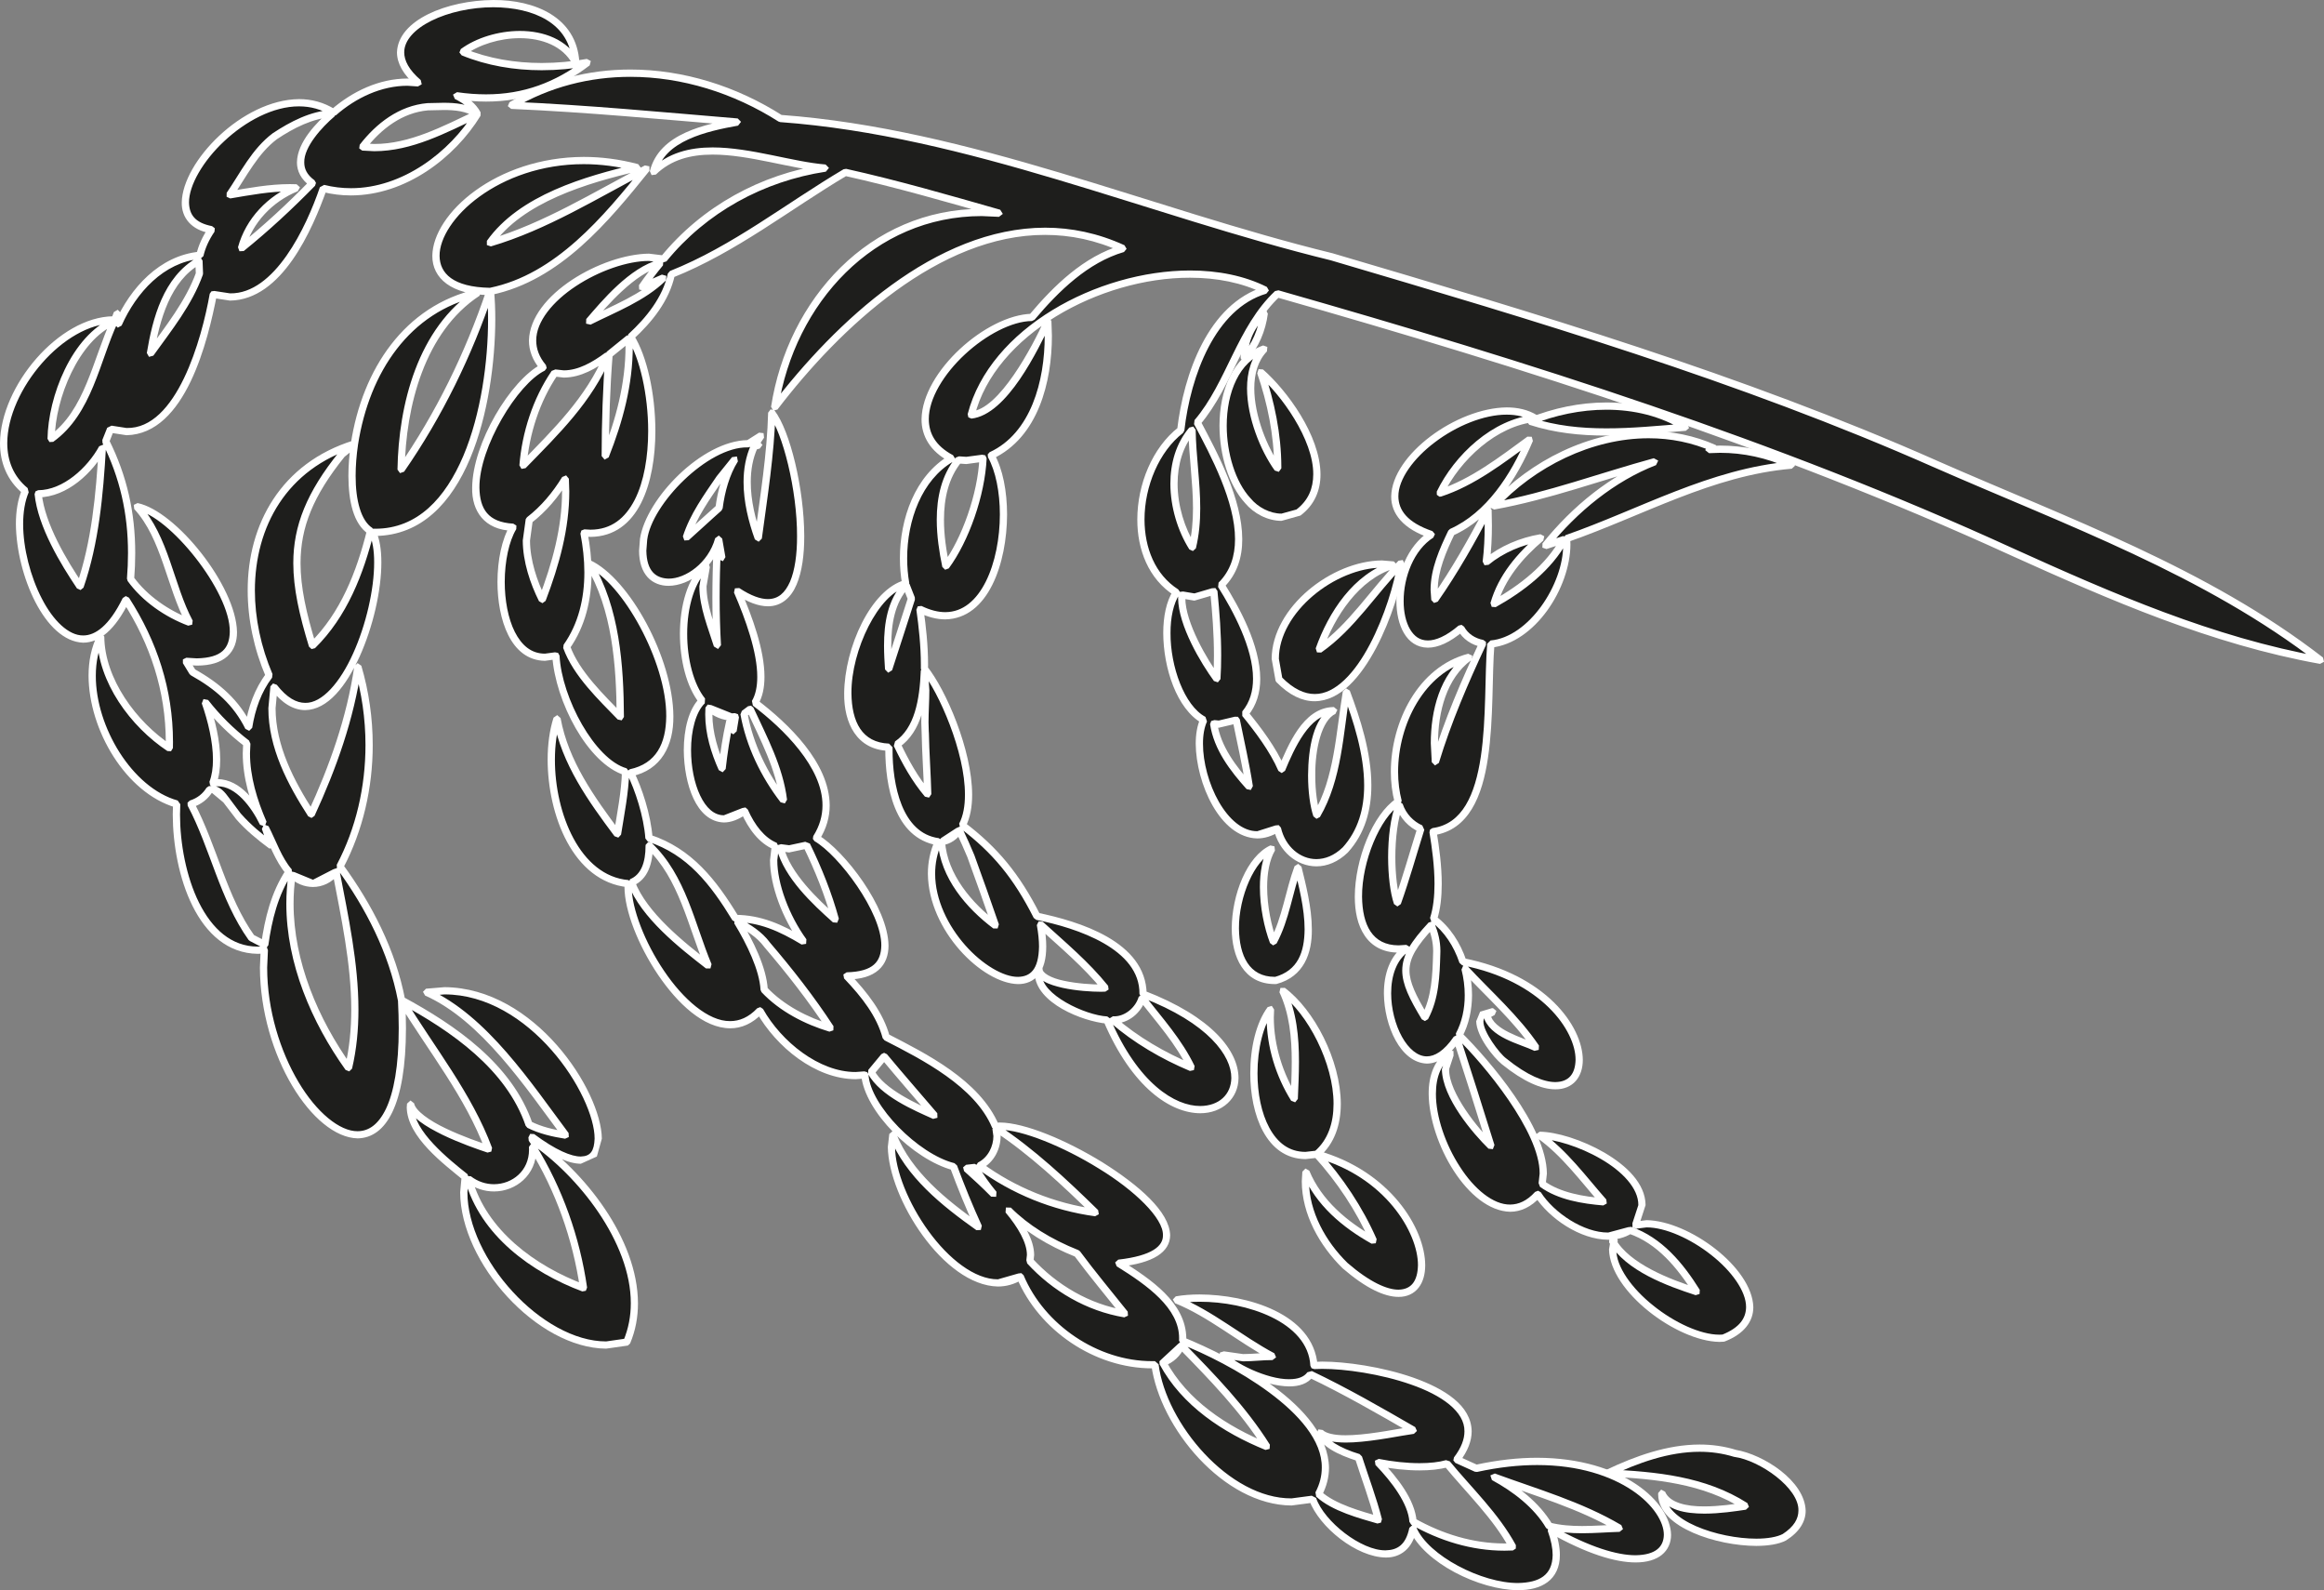
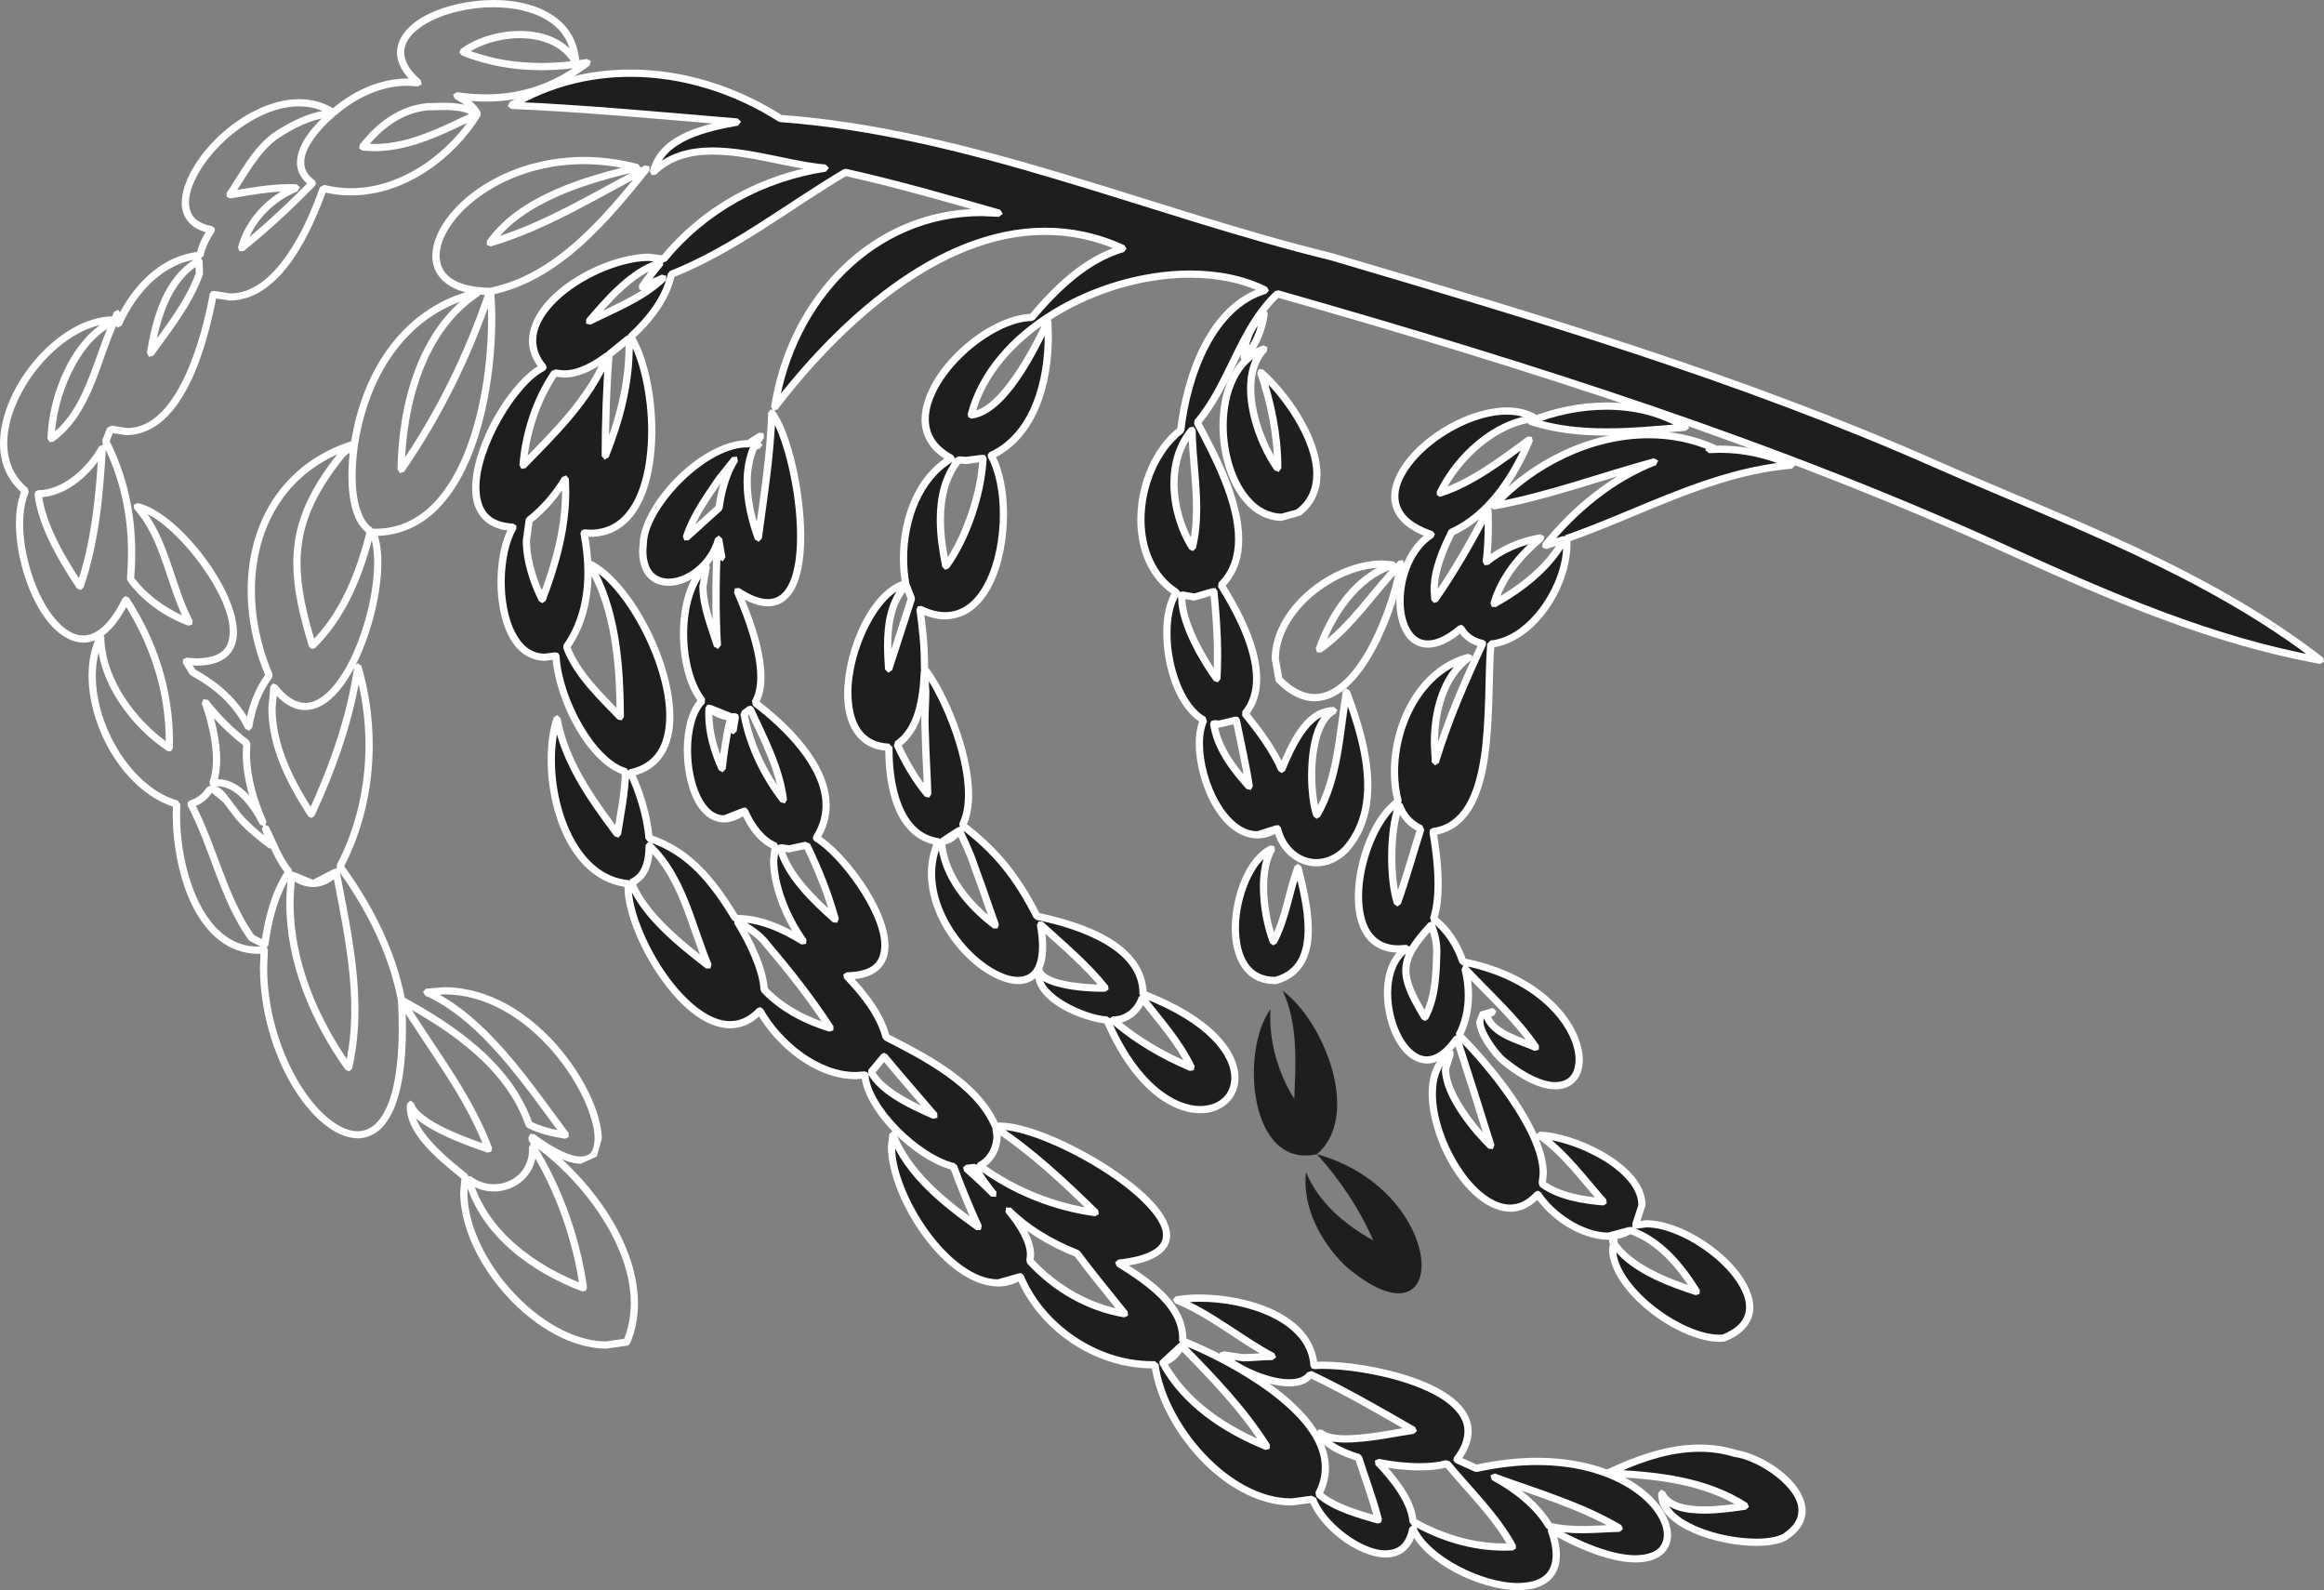
<svg xmlns="http://www.w3.org/2000/svg" viewBox="0 0 33.066 22.62" height="22.62" width="33.066" id="Layer_2">
  <rect x="0" y="0" width="33.066" height="22.62" fill="#808080" stroke="none" />
  <g id="Layer_1-2">
    <path style="fill:#1e1e1c;" d="M16.965,7.788c-.299-.476-.392-1.216-.005-1.673.009.556.14,1.127.005,1.673M17.314,9.657c-.186-.25-.526-.823-.499-1.195.133.047.306.047.456-.05.04.412.07.834.043,1.245M17.775,11.19c-.228-.253-.456-.55-.507-.897.108.024.239-.012.322-.051.063.314.137.631.185.948M13.458,8.054c-.105-.499-.154-1.098.18-1.512.113.015.234.006.349-.024-.024.519-.252,1.162-.529,1.536M12.644,9.518c-.029-.399-.042-.885.248-1.195l.076.193c-.108.332-.214.67-.324,1.002M13.164,10.417c.006.294.028.587.035.881-.183-.216-.314-.455-.435-.709.3-.207.371-.625.388-1.05.046.283-.007.587.012.878M13.814,12.178c.12.328.235.657.35.987-.377-.281-.735-.704-.77-1.194.107-.008.194-.078.254-.161.058.121.115.245.166.368M16.95,15.187c-.401-.169-.788-.394-1.118-.68.192.012.366-.135.419-.311.249.319.524.624.699.991M8.38,4.572c.221-.26.615-.726,1.013-.83-.091.111-.178.226-.259.344l.305-.133c-.29.283-.7.439-1.059.619M8.612,6.487c0-.48.016-.969.053-1.444l.285-.23c.02.581-.123,1.132-.338,1.674M7.715,8.529c-.163-.326-.293-.766-.186-1.131.21-.16.377-.362.514-.586.036.588-.113,1.152-.328,1.717M7.891,5.305c.275.061.529-.082.753-.246-.261.624-.729,1.078-1.203,1.564.037-.458.188-.932.45-1.318M10.913,13.438c.317.37.634.775.903,1.187-.342-.102-.693-.281-.943-.547-.017-.297-.199-.667-.381-.97.157.088.312.181.421.33M14.17,16.045c.509.335.978.773,1.418,1.205-.596-.081-1.168-.313-1.65-.667.214-.11.283-.367.232-.538M16.005,18.689c-.524-.089-.997-.365-1.352-.752.048-.217-.099-.475-.306-.723.251.252.581.458.979.617.217.292.452.575.679.858M18.025,20.577c-.595-.241-1.171-.619-1.481-1.194.118-.042.216-.131.262-.244.438.447.883.904,1.219,1.438M13.872,16.606c.079.137.167.259.267.38-.131-.133-.268-.258-.387-.366l.12-.014ZM12.579,15.028c.228.275.481.563.717.841-.262-.116-.745-.327-.901-.619l.184-.222ZM8.984,12.553c.187-.076.254-.281.253-.525.473.447.597,1.125.84,1.707-.374-.288-.917-.717-1.093-1.182M11.1,12.058c.111.029.237.021.376-.036.166.339.309.694.409,1.059-.294-.261-.68-.625-.785-1.023M10.089,10.069c.106.089.243.143.374.126l-.033.199-.047-.133c-.049.217-.084.449-.109.673-.12-.266-.208-.57-.185-.865M11.147,11.381c-.273-.353-.483-.784-.561-1.228l.087-.065c.193.415.418.835.474,1.293M10.237,6.806l.218-.271c-.126.202-.194.452-.224.69-.157.138-.311.283-.466.42.099-.309.292-.573.472-.839M19.607,20.802c.353.071.738.087.981.018.317.384.694.741.935,1.183-.5.026-.986-.116-1.419-.359-.02-.283-.257-.593-.497-.842M23.042,21.738c-.33.011-.675.052-1-.029-.18-.304-.486-.535-.79-.701.606.223,1.231.401,1.79.73M27.534,6.598c-2.775-1.227-5.683-2.089-8.587-2.946-2.605-.637-5.157-1.77-7.843-1.967-1.155-.735-2.626-.9-3.829-.187,1.096.048,2.136.148,3.217.237-.435.08-1.078.211-1.196.711.617-.602,1.686-.117,2.446-.056-.902.138-1.723.588-2.3,1.294-.709-.192-2.369.763-1.714,1.541-.629.315-1.558,2.23-.427,2.274-.326.543-.22,2.046.608,1.829.037.623.504,1.504.991,1.649-.007.294-.069.595-.115.887-.372-.497-.745-1.017-.86-1.64-.25.774.07,2.257,1.014,2.345-.051.747,1.105,2.617,1.872,1.807.292.516.907.995,1.494.914.037.478.722,1.164,1.262,1.305.108.289.226.58.355.861-.482-.342-.998-.751-1.219-1.313-.183.731.973,2.525,1.812,2.015.311.741,1.11,1.273,1.918,1.254.126.962,1.223,2.189,2.243,1.912.195.54,1.278,1.205,1.427.418.333.769,2.456,1.384,1.967.016,2.632,1.487,2.012-1.543-1.065-.871l-.277-.126c.753-.987-1.36-1.385-2.033-1.338-.055-.803-1.312-1.045-1.957-.932.483.194.904.556,1.368.803-.233-.001-.49.055-.709-.024.181.228,1.028.591,1.246.278.502.239.985.518,1.467.796-.177.023-.548.104-.86.12h-.001.001c-.206.011-.385-.006-.466-.087.038.143.26.268.545.355.095.295.207.59.283.889-.252-.073-.635-.174-.851-.37.518-.982-1.182-1.877-1.935-2.178.026-.486-.464-.826-.91-1.105,1.997-.218-.948-2.038-1.753-1.946-.256-.613-1.022-.997-1.555-1.27-.087-.32-.299-.595-.561-.87,1.206-.009.107-1.642-.432-1.962.459-.723-.318-1.504-.872-1.924.21-.365-.018-1.047-.253-1.589,1.327.875.914-1.987.491-2.536-.016.59-.114,1.194-.193,1.783-.145-.403-.241-.902-.056-1.305l.066-.019-.053-.008.083-.125-.18.115c-.61-.01-1.415.816-1.491,1.358-.138.924.871.7,1.067-.001l.046.264-.065-.136c-.022.455-.025.924.002,1.383-.112-.354-.295-.762-.155-1.13-.435.381-.414,1.478-.062,1.918-.436.434-.17,2.128.602,1.567.102.231.248.421.439.5-.092.354.097.936.4,1.356-.326-.197-.617-.325-.966-.326-.316-.519-.653-.954-1.232-1.143-.024-.328-.149-.701-.262-.929,1.21-.256.195-2.619-.592-2.976.385.637.443,1.45.447,2.181-.263-.272-.628-.615-.765-.998.326-.462.356-1.058.248-1.62,1.184.122,1.11-2.083.664-2.788.264-.243.503-.54.579-.891.899-.358,1.654-.963,2.476-1.45.736.164,1.464.374,2.189.581-1.686-.142-2.947,1.168-3.195,2.762,1.122-1.468,3.026-3.143,4.956-2.259-.529.155-.948.565-1.297.979-.816.01-2.179,1.459-1.145,2.007-.575.335-.762,1.154-.649,1.78-.728.186-1.303,2.291-.24,2.328-.005.508.116,1.256.703,1.344-.596,1.336,1.788,2.985,1.453,1.176.317.289.654.571.923.905-.196.01-.958-.031-.942-.283-.108.394.616.713.966.738,1.091,2.548,3.197.661.514-.369.001-.695-.923-.986-1.51-1.107-.292-.578-.596-.94-1.061-1.295.295-.567-.217-1.823-.54-2.226.005-.288-.027-.586-.065-.846,1.119.542,1.427-1.448,1.014-2.187.687-.32.852-1.23.807-1.911-.179.382-.637,1.298-1.091,1.335.392-1.542,2.818-2.457,4.185-1.776-.763.23-1.113,1.205-1.203,1.991-.66.511-.822,1.823-.063,2.31-.287.441-.096,1.547.389,1.814-.254.554.31,2.007,1.049,1.543.104.447.592.666.964.306.554-.609.278-1.563.017-2.25-.096.582-.116,1.236-.42,1.754-.121-.351-.126-1.3.241-1.487-.389-.006-.608.523-.741.836-.124-.284-.337-.567-.522-.793.412-.495-.038-1.349-.34-1.828.581-.579.015-1.649-.339-2.314.467-.551.614-1.341,1.141-1.831,3.554,1.014,7.079,2.129,10.445,3.669,1.419.642,2.855,1.269,4.398,1.546-1.634-1.266-3.607-1.97-5.485-2.795" />
    <path style="fill:#fff;" d="M16.965,7.788l.044-.028c-.155-.246-.254-.568-.254-.879,0-.271.074-.532.244-.733l-.039-.033-.051.001c.006.374.065.749.065,1.114,0,.185-.015.367-.059.545l.05.013.044-.028-.044.028.05.012c.046-.189.062-.379.062-.57,0-.376-.06-.752-.065-1.116l-.034-.047-.057.015c-.19.223-.269.51-.269.799.001.332.104.671.27.934l.051.023.042-.038-.05-.012ZM17.314,9.657l.041-.031c-.175-.233-.493-.776-.49-1.12l.002-.039-.052-.005-.017.049.196.033.304-.089-.027-.043-.052.005c.03.3.053.604.053.905,0,.111-.003.222-.01.331l.052.004.041-.031-.041.031.051.003c.007-.112.01-.225.01-.338,0-.306-.023-.614-.053-.915l-.029-.042-.051.003-.248.073-.161-.027-.045.005-.024.039-.002.048c.003.398.329.934.51,1.181l.056.019.037-.046-.051-.003ZM17.775,11.19l.039-.034c-.228-.252-.447-.542-.495-.87l-.051.007-.011.051.084.008.271-.064-.022-.046-.051.01c.063.316.138.632.185.946l.051-.008.039-.034-.039.034.051-.008c-.049-.319-.123-.637-.186-.95l-.027-.036-.045-.001-.227.054-.062-.006-.046.013-.016.045c.054.364.29.668.52.924l.06.012.029-.055-.051.008ZM13.458,8.054l.05-.011c-.044-.208-.078-.432-.077-.651,0-.302.063-.591.247-.818l-.04-.032-.007.051.118.008.251-.034-.013-.049-.052-.003c-.022.507-.249,1.146-.519,1.508l.042.031.05-.011-.05.011.041.031c.285-.386.514-1.033.539-1.565l-.019-.043-.045-.009-.225.03-.105-.007-.046.018c-.204.253-.27.568-.27.883,0,.229.035.46.079.672l.04.04.052-.019-.041-.031ZM12.644,9.518l.051-.004c-.008-.106-.014-.217-.014-.329-.001-.308.05-.616.249-.827l-.038-.035-.048.019.076.193.048-.019-.049-.016c-.109.332-.214.67-.324,1.002l.049.016.051-.004-.051.004.049.016c.11-.333.216-.671.324-1.002l-.001-.035-.076-.193-.038-.031-.047.015c-.228.243-.277.579-.277.897,0,.116.007.23.014.337l.045.047.056-.035-.049-.016ZM13.164,10.417l-.051.001c.005.296.028.59.035.881l.051-.001.04-.033c-.179-.211-.308-.446-.429-.699l-.046.023.029.042c.325-.226.393-.662.411-1.09l-.052-.002-.051.008.019.27c0,.149-.012.302-.012.457l.005.147.051-.004-.051.001.051-.001.051-.003-.004-.14c0-.149.012-.303.012-.457l-.02-.287-.054-.043-.048.05c-.016.423-.09.822-.366,1.009l-.018.065c.122.255.256.499.443.721l.058.014.033-.049c-.007-.296-.03-.589-.035-.881l-.001-.002-.051.003ZM13.814,12.178l-.049.018c.12.328.236.656.35.986l.049-.017.03-.041c-.369-.276-.717-.691-.748-1.156l-.052.003.004.052c.128-.011.226-.092.292-.183l-.042-.03-.046.022c.057.121.114.244.164.366l.048-.02-.049.018.049-.018.047-.019c-.051-.125-.108-.249-.166-.371l-.042-.029-.047.021-.215.14-.048.055c.037.513.407.945.79,1.232h.061l.018-.059c-.114-.33-.23-.659-.35-.987l-.001-.002-.047.019ZM16.95,15.187l.02-.048c-.397-.167-.78-.389-1.105-.671l-.033.039-.003.052h.023c.211-.001.389-.158.448-.348l-.049-.015-.041.032c.251.32.523.623.694.981l.046-.022.02-.048-.02.048.047-.023c-.18-.375-.458-.683-.706-.999l-.05-.019-.04.035c-.044.149-.193.277-.349.276l-.017-.001-.051.032.014.058c.335.29.727.518,1.132.688l.057-.012.01-.058-.047.023ZM8.38,4.572l.039.033c.22-.26.615-.718.987-.813l-.013-.05-.039-.032c-.093.112-.181.227-.263.346l.003.062.06.015.305-.133-.02-.047-.036-.037c-.279.274-.684.429-1.046.61l.023.046.039.033-.039-.033.023.046c.355-.179.771-.335,1.072-.628l.006-.066-.063-.018-.305.132.021.048.042.029c.08-.117.166-.23.257-.34l.004-.06-.057-.022c-.424.113-.816.586-1.039.845l-.002.066.064.014-.023-.046ZM8.612,6.487h.051c.001-.479.016-.967.054-1.44l-.052-.004.033.04.284-.23-.032-.04-.052.002.002.111c0,.531-.136,1.039-.336,1.542l.048.019h.051-.051l.048.019c.202-.51.343-1.031.343-1.58l-.002-.115-.03-.045-.054.007-.284.23-.019.036c-.038.477-.053.967-.054,1.448l.042.051.058-.032-.048-.019ZM7.715,8.529l.046-.023c-.119-.238-.22-.539-.22-.818l.038-.275-.05-.015.032.041c.215-.165.386-.372.526-.6l-.044-.027-.051.003.005.175c0,.515-.138,1.016-.33,1.521l.048.018.046-.023-.046.023.048.018c.194-.51.337-1.024.337-1.557l-.006-.181-.039-.047-.056.023c-.135.22-.298.416-.501.573l-.018.026-.042.304c.001.304.107.616.231.864l.049.028.045-.033-.048-.018ZM7.891,5.305l-.011.05.142.016c.244-.001.462-.131.652-.271l-.03-.041-.048-.02c-.255.612-.717,1.062-1.191,1.548l.036.036.052.004c.036-.45.184-.916.441-1.293l-.043-.029-.011.05.011-.05-.042-.029c-.268.395-.422.876-.459,1.343l.03.051.058-.011c.473-.485.947-.944,1.213-1.58l-.015-.061-.063-.001c-.185.137-.386.251-.591.251l-.12-.013-.053.021.042.029ZM10.913,13.438l-.039.033c.316.369.632.772.899,1.182l.043-.028.015-.049c-.336-.1-.68-.277-.921-.534l-.037.036.051-.003c-.019-.315-.204-.687-.388-.993l-.044.026-.026.045c.157.087.304.177.406.315l.002.003.039-.033.042-.031c-.118-.159-.28-.255-.438-.344l-.062.009-.008.063c.182.299.359.666.374.946l.014.032c.259.275.618.458.966.562l.056-.019.002-.059c-.27-.415-.589-.822-.907-1.193l-.039.034.042-.031-.042.031ZM14.17,16.045l-.028.043c.504.332.97.768,1.41,1.199l.036-.037.007-.051c-.588-.08-1.152-.308-1.627-.658l-.03.042.023.046c.191-.098.276-.296.276-.468l-.018-.13-.049.014-.028.043.028-.043-.05.015.014.101c0,.139-.071.301-.22.376l-.027.042.02.045c.49.36,1.069.595,1.674.677l.053-.029-.01-.059c-.441-.432-.912-.873-1.426-1.211l-.059.002-.019.056.05-.015ZM16.005,18.689l.008-.051c-.511-.086-.974-.357-1.322-.736l-.038.035.051.011.01-.096c-.002-.221-.145-.45-.328-.671l-.039.033-.037.036c.257.259.594.468.996.629l.02-.048-.042.031c.218.293.454.576.68.859l.041-.032.008-.051-.008.051.04-.032c-.227-.284-.462-.566-.678-.857l-.022-.017c-.393-.156-.717-.359-.962-.605l-.071-.002-.005.071c.179.213.305.431.304.605l-.008.074.012.046c.362.394.845.677,1.381.767l.053-.024-.004-.058-.04.032ZM18.025,20.577l.019-.047c-.589-.239-1.153-.612-1.454-1.172l-.046.025.017.048c.132-.046.24-.145.293-.273l-.048-.019-.037.036c.438.447.88.901,1.212,1.43l.044-.028.019-.047-.019.047.043-.027c-.34-.541-.787-1-1.225-1.447l-.047-.015-.037.031-.232.215-.031.03.003.043c.319.591.905.974,1.506,1.218l.059-.015.004-.06-.043.027ZM13.872,16.606l-.044.025c.08.14.17.265.271.388l.04-.033.036-.036c-.132-.135-.269-.26-.389-.368l-.034.038.006.051.12-.014-.006-.051-.044.025.044-.025-.006-.051-.121.014-.042.036.014.054c.12.107.255.231.385.363l.071.002.005-.071c-.098-.119-.184-.239-.261-.373l-.051-.025.006.051ZM12.579,15.028l-.039.033c.228.275.481.564.717.841l.039-.033.021-.047c-.262-.113-.739-.33-.877-.596l-.045.024.04.033.184-.222-.04-.033-.039.033.039-.033-.039-.033-.185.223-.005.057c.174.318.663.523.926.641l.062-.016-.002-.065c-.237-.278-.49-.566-.717-.84l-.04-.019-.039.019.039.033ZM8.984,12.553l.02.048c.215-.09.285-.321.285-.57l-.001-.002h-.041l.041.008v-.008h-.041l.041.008-.051-.009-.035.037c.457.431.583,1.1.827,1.69l.048-.02.031-.041c-.374-.287-.909-.715-1.076-1.159l-.048.018.02.048-.02-.048-.048.019c.186.486.735.914,1.109,1.204h.063l.016-.061c-.241-.574-.363-1.261-.852-1.725l-.051-.011-.035.039-.001.013c0,.236-.064.412-.22.475l-.029.066.048-.019ZM11.1,12.058l-.013.05.141.018.268-.057-.02-.047-.046.022c.165.338.307.69.406,1.051l.049-.014.034-.038c-.293-.259-.672-.622-.77-.998l-.049.013-.013.05.013-.05-.05.013c.112.42.506.786.801,1.049l.061.005.023-.058c-.101-.368-.245-.726-.412-1.068l-.066-.025-.229.049-.116-.015-.049.014-.013.049.05-.013ZM10.089,10.069l-.033.04c.1.084.227.14.358.141l.055-.004-.006-.051-.051-.008-.033.199.051.008.049-.017-.047-.133-.052-.034-.047.04c-.05.219-.085.452-.11.678l.051.006.047-.021c-.105-.234-.185-.496-.185-.75l.004-.089-.051-.005-.033.04.033-.04-.052-.004-.003.098c0,.275.084.55.193.792l.055.03.043-.046c.025-.222.059-.452.108-.666l-.05-.012-.049.017.048.133.052.035.047-.043.033-.199-.014-.045-.044-.015-.042.003-.292-.117-.053-.008-.032.043.052.004ZM11.147,11.381l.041-.032c-.269-.347-.475-.771-.552-1.205l-.05.009.031.041.087-.065-.031-.041-.046.021c.193.418.415.833.469,1.278l.051-.006.041-.032-.041.032.051-.006c-.058-.471-.287-.895-.478-1.309l-.034-.028-.043.008-.088.066-.02.05c.081.454.294.891.571,1.25l.061.016.031-.053-.051.006ZM10.237,6.806l.041.033.217-.271-.04-.033-.043-.027c-.132.211-.201.468-.232.71l.051.007-.034-.039c-.158.139-.312.284-.466.421l.034.038.049.016c.095-.299.284-.56.466-.826l-.043-.029.041.033-.041-.033-.042-.029c-.18.265-.376.533-.479.852l.021.059.062-.004c.156-.138.31-.284.466-.421l.017-.032c.03-.233.096-.476.217-.668l-.014-.07-.07.01-.218.271-.002.003.042.029ZM19.607,20.802l-.01.051c.2.04.41.063.601.063.151,0,.29-.014.404-.047l-.014-.049-.04.032c.32.388.694.743.929,1.176l.046-.025-.003-.051-.114.003c-.448,0-.884-.135-1.276-.356l-.026.045.052-.004c-.025-.308-.27-.62-.512-.873l-.037.035-.01.051.01-.051-.037.036c.237.245.466.553.483.809l.026.041c.405.229.858.37,1.327.37l.119-.003.042-.027.001-.049c-.246-.452-.626-.811-.94-1.192l-.054-.017c-.101.029-.232.043-.376.043-.183,0-.387-.022-.581-.061l-.055.026.008.06.037-.036ZM23.042,21.738l-.001-.051c-.177.006-.356.02-.531.02-.156,0-.309-.011-.455-.048l-.013.05.044-.027c-.187-.315-.501-.551-.81-.719l-.024.045-.018.048c.608.224,1.231.401,1.782.726l.026-.044-.001-.051.001.051.026-.044c-.566-.334-1.195-.512-1.799-.734l-.064.027.022.066c.3.163.599.39.771.682l.032.023c.158.04.32.052.48.052.181,0,.361-.015.534-.02l.048-.039-.024-.057-.026.044ZM27.534,6.598l.021-.047c-2.779-1.229-5.69-2.091-8.594-2.948-2.6-.636-5.155-1.771-7.854-1.969l-.003.051.027-.043c-.654-.417-1.409-.653-2.162-.653-.592,0-1.183.146-1.72.465l-.024.056.048.039c1.094.048,2.133.148,3.215.237l.004-.051-.01-.051c-.431.083-1.101.206-1.236.751l.025.056.061-.008c.219-.213.496-.284.807-.284.519-.001,1.113.202,1.599.242l.004-.051-.008-.051c-.913.14-1.747.596-2.332,1.313l.04.032.013-.049-.221-.027c-.665.007-1.693.579-1.708,1.237,0,.14.051.282.163.413l.039-.033-.023-.046c-.442.228-.982,1.127-.987,1.759-.007.328.171.602.581.613l.002-.052-.044-.026c-.118.197-.178.497-.179.804.001.532.185,1.114.675,1.123l.169-.023-.013-.049-.051.003c.043.643.501,1.53,1.027,1.695l.015-.049-.051-.001c-.007.287-.068.586-.115.88l.051.008.041-.031c-.371-.497-.739-1.01-.85-1.619l-.048-.042-.052.036c-.056.174-.084.38-.084.598.001.781.356,1.734,1.142,1.814l.005-.051-.052-.004-.002.053c.002.338.196.83.477,1.247.282.415.648.759,1.026.762.162.001.321-.068.46-.215l-.037-.036-.045.026c.278.489.833.946,1.407.949l.139-.01-.007-.051-.051.004c.047.516.736,1.197,1.3,1.35l.013-.049-.048.018c.108.29.227.582.356.864l.047-.021.03-.043c-.481-.339-.987-.745-1.201-1.289l-.052-.033-.046.039-.021.184c.009.729.792,1.971,1.566,1.986.117,0,.234-.031.344-.098l-.027-.044-.047.02c.315.748,1.107,1.285,1.922,1.286l.044-.001-.001-.051-.051.007c.121.893,1.029,1.99,1.994,1.996l.314-.041-.014-.05-.048.018c.145.386.673.807,1.087.813.207.004.39-.126.438-.403l-.05-.01-.048.021c.211.468.986.852,1.546.857.162-.001.308-.033.418-.115s.176-.214.175-.387c0-.108-.024-.233-.076-.378l-.048.018-.026.044c.536.303.941.423,1.228.423.16,0,.286-.038.373-.108.087-.071.132-.174.131-.285-.008-.46-.681-1.093-1.905-1.096-.266,0-.559.031-.877.1l.011.051.021-.047-.277-.126-.021.047.041.031c.115-.152.17-.296.17-.431-.005-.37-.387-.607-.828-.764-.445-.156-.967-.229-1.299-.229l-.121.004.004.051.051-.003c-.06-.734-1.001-1.005-1.678-1.007-.123,0-.237.009-.339.027l-.042.045.032.053c.472.19.893.55,1.363.802l.024-.046.001-.051h-.006c-.139,0-.281.018-.415.018l-.272-.039-.059.018.002.062c.151.184.625.415.986.419.138.001.267-.037.342-.144l-.042-.029-.022.046c.499.238.981.516,1.463.794l.026-.044-.007-.051c-.181.024-.55.104-.856.12l.003.051.034-.038v-.001l-.063-.005-.021.059v.001l.05-.016-.003-.051-.101.003c-.156.001-.281-.027-.326-.075l-.062-.009-.024.058c.055.182.291.299.58.392l.015-.05-.049.016c.095.297.207.591.282.886l.05-.013.015-.049c-.253-.073-.632-.175-.831-.359l-.035.038.046.024c.07-.133.102-.267.102-.397-.014-.886-1.405-1.583-2.064-1.853l-.019.048.052.003.001-.039c-.005-.507-.502-.839-.936-1.112l-.027.043.005.051c.493-.052.725-.21.728-.448-.009-.337-.449-.714-.962-1.037-.517-.318-1.108-.565-1.461-.567l-.069.004.006.051.048-.02c-.27-.639-1.047-1.021-1.58-1.296l-.023.046.05-.014c-.092-.333-.31-.614-.574-.892l-.037.036v.051c.205-.001.355-.048.454-.136.1-.087.141-.212.141-.346-.007-.546-.621-1.344-1.001-1.575l-.026.044.043.027c.102-.161.147-.328.147-.491-.004-.61-.592-1.166-1.031-1.501l-.031.041.044.025c.065-.112.09-.246.09-.393,0-.38-.169-.847-.34-1.241l-.047.02-.029.043c.179.118.331.173.464.174.196.001.333-.128.409-.309.078-.183.109-.425.109-.688-.002-.679-.201-1.497-.422-1.787l-.056-.018-.036.048c-.015.585-.113,1.187-.192,1.777l.051.007.048-.017c-.086-.241-.155-.517-.154-.78,0-.171.028-.337.097-.487l-.047-.021.014.049.065-.018.038-.052-.043-.048-.053-.009-.008.051.042.028.084-.124-.007-.065-.064-.007-.18.114.028.044.001-.052h-.012c-.65.01-1.443.831-1.531,1.403l-.013.17c0,.165.044.292.121.377.077.085.186.123.298.123.299-.002.648-.254.762-.65l-.05-.014-.051.009.046.264.051-.009.047-.022-.066-.137-.056-.028-.042.048c-.011.232-.017.467-.017.704,0,.229.006.458.019.685l.052-.003.049-.015c-.085-.267-.204-.556-.203-.826l.047-.271-.019-.06-.063.003c-.241.214-.343.61-.344,1.005.001.376.093.753.276.984l.04-.032-.036-.037c-.158.16-.224.445-.225.74.004.479.175,1.015.57,1.028.101,0,.21-.04.324-.122l-.031-.042-.047.021c.105.237.256.439.466.527l.02-.048-.05-.013-.025.214c.001.365.177.829.433,1.185l.042-.03.027-.045c-.329-.198-.631-.331-.993-.333v.052l.044-.027c-.317-.521-.664-.97-1.26-1.165l-.016.049.052-.004c-.026-.338-.152-.714-.268-.948l-.046.023.011.05c.43-.089.603-.444.599-.855-.005-.828-.625-1.958-1.18-2.218l-.06.013-.005.061c.375.621.435,1.425.438,2.155l.052-.001.037-.035c-.264-.273-.624-.615-.753-.98l-.049.017.042.03c.226-.321.314-.702.314-1.089,0-.191-.022-.383-.058-.57l-.05.009-.005.052.097.005c.687-.007.923-.768.924-1.507-.001-.531-.12-1.066-.308-1.366l-.044.028.035.037c.268-.246.515-.55.594-.917l-.05-.011.019.048c.909-.362,1.666-.97,2.483-1.454l-.026-.044-.011.05c.734.163,1.461.374,2.186.581l.014-.05.004-.051-.253-.011c-1.591.001-2.759,1.281-2.997,2.816l.03.055.061-.016c.901-1.181,2.312-2.487,3.808-2.484.358,0,.721.073,1.086.241l.022-.047-.015-.049c-.546.16-.97.579-1.321.995l.039.033-.001-.051c-.644.016-1.557.819-1.568,1.499-.002.237.121.459.399.604l.025-.045-.026-.045c-.493.289-.706.903-.706,1.466,0,.126.011.25.032.368l.051-.009-.013-.05c-.484.134-.857.958-.863,1.611-.005.424.179.804.634.818l.002-.051-.051-.001v.03c.001.51.121,1.264.746,1.366l.008-.051-.047-.021c-.07.156-.101.317-.101.476.008.81.773,1.561,1.283,1.57.114.001.22-.041.292-.132s.109-.224.109-.402c0-.094-.01-.202-.033-.324l-.05.009-.035.039c.318.289.653.569.918.898l.04-.032-.002-.051-.058.001c-.124,0-.343-.013-.526-.053-.188-.037-.317-.116-.305-.172v-.001l-.041-.057-.059.036-.013.094c.018.419.682.677,1.024.709l.004-.051-.047.02c.406.948.957,1.305,1.375,1.306.31,0,.543-.209.544-.503-.003-.382-.372-.868-1.34-1.24l-.018.048h.051v-.001c-.01-.749-.964-1.033-1.55-1.156l-.011.05.046-.023c-.295-.583-.605-.955-1.076-1.313l-.031.041.045.024c.067-.13.094-.287.094-.459-.002-.642-.375-1.491-.639-1.823l-.04.032.051.001.001-.058c0-.274-.03-.552-.066-.797l-.051.008-.022.046c.137.066.265.098.383.098.615-.011.878-.8.88-1.494-.001-.328-.06-.642-.183-.862l-.044.025.021.047c.65-.305.844-1.095.844-1.75l-.007-.212-.041-.047-.057.029c-.171.381-.651,1.288-1.048,1.305l.004.052.05.012c.288-1.153,1.781-1.967,3.064-1.965.381,0,.743.071,1.048.223l.023-.046-.015-.049c-.799.246-1.146,1.241-1.239,2.034l.051.006-.032-.041c-.371.289-.586.811-.586,1.312-.001.427.158.846.527,1.082l.028-.043-.044-.029c-.099.155-.142.372-.142.606.002.497.191,1.079.551,1.282l.024-.045-.047-.022c-.046.102-.066.226-.066.36.005.558.342,1.333.875,1.346.102,0,.208-.031.314-.097l-.027-.044-.051.012c.072.311.323.525.606.526.151,0,.307-.062.445-.195l.002-.002c.247-.271.335-.609.335-.954,0-.466-.158-.953-.307-1.349l-.054-.033-.045.043c-.097.586-.119,1.234-.415,1.736l.045.026.049-.016c-.042-.121-.072-.33-.071-.551-.004-.376.092-.783.287-.874l.027-.057-.049-.04h-.009c-.438.01-.646.56-.782.867l.048.02.047-.02c-.127-.293-.344-.578-.529-.805l-.04.032.04.033c.127-.153.177-.338.177-.53-.002-.479-.297-1.014-.513-1.359l-.044.028.036.036c.192-.19.266-.433.265-.69-.001-.571-.351-1.225-.595-1.684l-.045.024.039.033c.478-.566.625-1.353,1.137-1.826l-.035-.038-.014.05c3.553,1.013,7.076,2.128,10.437,3.666,1.421.642,2.86,1.271,4.411,1.549l.056-.03-.015-.061c-1.643-1.273-3.621-1.976-5.496-2.801l-.021.047-.021.047c1.88.826,3.849,1.529,5.475,2.788l.031-.04.01-.051c-1.536-.275-2.968-.9-4.387-1.542-3.369-1.542-6.897-2.657-10.452-3.671l-.049.011c-.542.509-.688,1.301-1.145,1.835l-.007.058c.245.457.585,1.106.583,1.636,0,.238-.065.449-.234.618l-.007.063c.213.338.498.868.497,1.304,0,.175-.044.333-.153.465v.065c.183.224.394.504.514.781l.047.031.047-.032c.13-.315.355-.814.687-.804h.006l.001-.052-.023-.045c-.269.144-.34.577-.343.965,0,.23.029.445.076.584l.044.035.049-.026c.313-.534.331-1.195.427-1.771l-.051-.009-.048.019c.149.391.301.869.301,1.312,0,.329-.083.637-.308.885l.038.034-.036-.037c-.121.117-.25.165-.373.166-.229,0-.442-.175-.505-.447l-.031-.036-.047.004-.259.082c-.208.002-.403-.169-.546-.418-.142-.247-.227-.565-.226-.825-.001-.124.019-.234.057-.317l-.022-.066c-.301-.16-.5-.72-.497-1.192-.001-.221.042-.422.126-.55l.007-.038-.023-.033c-.331-.212-.479-.592-.48-.995,0-.472.208-.968.547-1.23l.02-.035c.088-.779.44-1.733,1.166-1.947l.037-.045-.029-.051c-.322-.161-.699-.234-1.093-.234-1.321.002-2.849.821-3.164,2.043l.01.046.044.018c.511-.057.946-.981,1.134-1.365l-.047-.021-.051.003.006.205c.001.64-.195,1.385-.784,1.656l-.027.031.004.041c.109.196.169.497.169.812,0,.337-.067.691-.2.956s-.324.434-.577.435c-.1,0-.212-.027-.338-.088l-.053.005-.02.049c.034.241.064.515.064.782v.057l.011.033c.246.303.619,1.155.616,1.758.001.161-.025.303-.082.412l.014.064c.461.351.757.705,1.047,1.278l.036.027c.586.117,1.479.416,1.468,1.055v.001l.033.048c.952.365,1.277.835,1.274,1.144-.002.236-.175.398-.441.4-.356.002-.883-.315-1.281-1.243l-.043-.031c-.31-.015-.947-.313-.929-.607l.009-.066-.05-.014-.051-.007-.001.015c.012.168.197.228.386.272.195.043.417.056.548.056l.062-.002.045-.03-.007-.053c-.273-.34-.613-.623-.929-.911l-.059-.006-.026.054c.021.117.031.219.031.305-.006.329-.124.427-.298.431-.206.003-.509-.174-.752-.45-.243-.275-.428-.646-.428-1.017,0-.145.028-.291.092-.434l-.002-.046-.038-.026c-.526-.071-.66-.759-.658-1.264v-.029l-.05-.052c-.386-.015-.53-.31-.535-.715-.005-.616.39-1.42.785-1.511l.038-.059c-.02-.112-.03-.23-.03-.35-.001-.539.208-1.118.655-1.377l.025-.045-.027-.045c-.252-.135-.344-.311-.345-.513-.002-.293.217-.647.514-.922.297-.276.671-.473.953-.474l.038-.019c.347-.411.76-.813,1.272-.963l.037-.045-.03-.051c-.378-.173-.757-.25-1.129-.25-1.558.003-2.979,1.335-3.889,2.525l.041.031.05.008c.234-1.496,1.365-2.729,2.896-2.729l.245.011.055-.042-.037-.059c-.725-.207-1.454-.418-2.192-.582l-.037.006c-.826.489-1.579,1.093-2.469,1.447l-.031.036c-.072.335-.303.625-.563.864l-.009.065c.172.27.292.797.292,1.311,0,.362-.059.72-.192.98-.135.261-.332.423-.629.424l-.087-.005-.043.017-.013.044c.035.182.056.368.056.551,0,.372-.084.73-.295,1.029l-.006.047c.144.4.515.746.776,1.017l.056.012.032-.048c-.004-.734-.06-1.555-.453-2.208l-.045.027-.021.047c.493.216,1.126,1.346,1.121,2.124-.004.39-.143.673-.519.754l-.035.028v.045c.11.222.234.593.257.911l.035.045c.561.183.889.603,1.204,1.12l.044.025c.336.002.616.124.94.319l.064-.01.004-.065c-.246-.338-.415-.792-.414-1.124l.022-.188-.03-.06c-.173-.071-.313-.25-.412-.474l-.033-.029-.044.008-.263.103c-.139.001-.254-.105-.338-.282-.084-.176-.129-.414-.129-.643-.001-.28.069-.545.195-.667l.004-.069c-.161-.198-.255-.561-.254-.919-.001-.378.104-.75.309-.927l-.034-.039-.049-.018-.053.307c0,.299.126.596.207.856l.059.036.042-.054c-.013-.225-.019-.452-.019-.679,0-.235.006-.469.017-.699l-.051-.002-.047.022.066.136.062.027.035-.058-.046-.264-.048-.043-.052.038c-.098.353-.422.577-.663.575-.177-.005-.311-.102-.316-.397l.012-.155c.062-.507.862-1.325,1.429-1.315h.01l.028-.008.18-.114-.027-.044-.043-.028-.083.124-.005.049.039.03.053.009.009-.051-.014-.049-.066.018-.033.028c-.076.167-.106.348-.106.53,0,.281.071.566.161.815l.054.033.045-.044c.079-.588.177-1.194.193-1.788l-.051-.002-.041.032c.193.245.403,1.069.4,1.724.001.255-.031.486-.1.647-.072.161-.168.246-.315.247-.103,0-.238-.045-.407-.157l-.062.004-.013.06c.168.388.332.85.331,1.2,0,.135-.023.252-.076.342l.014.067c.433.326.994.88.99,1.419,0,.145-.039.29-.131.436l-.006.04.023.032c.344.198.958,1.013.951,1.487-.006.225-.11.369-.493.379l-.047.031.01.056c.261.273.466.542.549.849l.027.032c.533.272,1.288.657,1.531,1.244l.053.031.057-.003c.309-.002.903.238,1.407.551.507.309.922.707.913.95.004.149-.149.291-.636.346l-.044.04.022.055c.437.271.892.597.888,1.025l-.001.034.032.05c.653.255,2.013.984,1.999,1.757,0,.113-.027.229-.09.349l.011.062c.231.209.619.308.871.382l.05-.013.014-.049c-.077-.304-.19-.599-.284-.892l-.034-.034c-.28-.083-.49-.216-.511-.319l-.049.013-.037.036c.089.086.234.104.399.106l.106-.003.04-.022.007-.045-.001-.001-.049.016-.034.038h.001l.037.014c.317-.017.691-.098.864-.121l.043-.041-.025-.055c-.481-.278-.966-.557-1.47-.797l-.064.017c-.047.067-.136.099-.258.099-.314.004-.796-.235-.906-.38l-.04.032-.018.048.307.046c.142,0,.285-.019.415-.018h.004l.051-.039-.025-.058c-.458-.243-.88-.607-1.374-.806l-.019.048.009.05c.094-.016.204-.025.321-.025.661-.002,1.542.282,1.576.911l.017.035.038.012.113-.003c.318-.001.834.071,1.264.223.435.151.766.384.76.667,0,.107-.042.229-.149.369l-.009.043.028.035.278.126.032.003c.311-.068.597-.098.855-.098.595,0,1.048.157,1.351.36.304.203.453.455.451.633-.003.166-.111.285-.401.29-.259.001-.651-.112-1.177-.409l-.058.005-.016.057c.049.136.07.25.07.343-.004.29-.191.392-.49.399-.515.004-1.281-.388-1.451-.795l-.053-.031-.045.041c-.05.243-.17.316-.337.32-.346.006-.874-.408-.99-.745l-.062-.032-.287.038c-.885.006-1.786-1.064-1.892-1.908l-.052-.044h-.042c-.77.001-1.531-.515-1.827-1.223l-.032-.029-.043.005-.29.083c-.33.002-.702-.293-.986-.684-.284-.389-.478-.868-.477-1.199l.018-.159-.05-.012-.048.019c.229.58.754.993,1.237,1.336l.063-.003.014-.061c-.128-.279-.246-.569-.353-.857l-.036-.032c-.515-.128-1.197-.82-1.223-1.259l-.02-.036-.039-.011-.125.009c-.517.002-1.056-.432-1.317-.897l-.039-.026-.043.016c-.125.131-.253.183-.386.183-.31.004-.669-.312-.941-.716-.273-.402-.46-.889-.459-1.19l.002-.045-.047-.055c-.692-.058-1.049-.953-1.048-1.712,0-.209.027-.405.079-.567l-.049-.015-.051.009c.118.638.498,1.164.869,1.661l.054.02.039-.042c.046-.29.108-.594.116-.894l-.037-.05c-.449-.125-.924-1-.954-1.603l-.021-.039-.044-.008-.143.019c-.194,0-.331-.117-.429-.31-.096-.191-.143-.452-.143-.71,0-.293.061-.581.164-.751l.002-.051-.044-.027c-.362-.02-.476-.212-.482-.51-.006-.576.543-1.48.93-1.667l.027-.036-.011-.043c-.098-.117-.137-.232-.138-.347-.002-.271.237-.56.565-.776.326-.216.735-.359,1.04-.358l.194.023.054-.017c.568-.697,1.378-1.14,2.268-1.276l.044-.053-.048-.049c-.466-.037-1.064-.242-1.607-.243-.325,0-.636.076-.879.314l.036.036.05.012c.1-.457.718-.594,1.155-.672l.042-.054-.047-.048c-1.081-.09-2.121-.19-3.219-.238l-.002.052.026.044c.521-.309,1.093-.45,1.668-.45.732,0,1.468.229,2.107.636l.024.008c2.674.196,5.224,1.327,7.834,1.966,2.902.857,5.809,1.718,8.579,2.943l.021-.047Z" />
    <path style="fill:#1e1e1c;" d="M19.882,12.843c-.108-.311-.114-1.04.026-1.391.054.156.169.276.308.336-.111.351-.21.71-.334,1.055M20.441,13.566c-.008.307-.018.63-.168.906-.369-.608-.379-.808.091-1.313.051.127.084.255.077.407M24.312,6.395l.082-.016c-1.083-.485-2.371-.018-3.144.818.782-.141,1.53-.421,2.293-.629-.596.232-1.133.667-1.556,1.193l.267-.087c-.217.4-.608.699-.998.917.108-.38.372-.691.669-.941-.28.046-.557.163-.779.344.032-.256.033-.516.025-.741-.226.432-.474.871-.756,1.274-.049-.33.093-.659.237-.956.534-.239.892-.794,1.11-1.318-.39.285-.807.61-1.273.761h-.001c.244-.504.779-1.01,1.356-1.063-.87-.54-2.969,1.155-1.479,1.653-.721.46-.558,2.162.421,1.335.063.113.175.19.31.215-.256.545-.498,1.105-.673,1.683-.053-.517.037-1.161.479-1.488-.824.211-1.21,1.285-1.009,2.054-.579.382-.96,2.233.122,2.088-.67.451.015,2.306.713,1.283.164.505.328,1.019.485,1.528-.262-.251-.855-.973-.572-1.318-.809.491.436,2.899,1.239,2.004.256.396.902.767,1.311.512.421.145.717.502.95.874-.395-.127-.986-.346-1.202-.728l.007-.009.022-.005c-.2.573.939,1.458,1.552,1.402,1.109-.436-.532-1.809-1.252-1.606.45-.673-.838-1.276-1.362-1.278.353.25.623.622.909.946-.291-.024-.63-.079-.874-.255.15-.625-.765-1.708-1.182-2.117.147-.276.168-.625.085-.945.343.368.726.703,1.01,1.122-.223-.101-.629-.195-.7-.46l.087-.049c-.43-.014-.005.577.159.705,1.458,1.179,1.572-.993-.586-1.417-.082-.245-.224-.464-.418-.608.114-.355.057-.852-.008-1.242.928-.129.75-1.808.824-2.669.611-.06,1.128-.897,1.077-1.499,1.065-.372,2.056-.949,3.201-1.046-.399-.183-.795-.247-1.178-.221" />
    <path style="fill:#fff;" d="M19.882,12.843l.049-.017c-.049-.139-.078-.382-.078-.632,0-.27.034-.552.103-.723l-.048-.019-.048.016c.058.17.184.301.335.367l.021-.047-.049-.015c-.111.351-.211.71-.333,1.053l.048.017.049-.017-.049.017.049.017c.124-.347.224-.707.334-1.056l-.029-.063c-.125-.055-.231-.164-.279-.306l-.047-.035-.049.033c-.078.194-.11.482-.111.761.001.259.029.506.084.666l.048.034.049-.034-.049-.017ZM20.441,13.566l-.051-.002c-.008.308-.02.622-.162.883l.045.025.044-.027c-.175-.287-.263-.478-.263-.64,0-.178.102-.348.348-.611l-.038-.035-.048.019c.046.113.074.222.075.349l-.001.037.051.002.052.001.001-.04c0-.143-.034-.268-.082-.388l-.038-.031-.048.015c-.248.267-.374.459-.375.682.001.2.102.403.278.694l.045.025.044-.027c.157-.291.166-.623.175-.93l-.052-.001ZM24.312,6.395l.01.051.082-.016.041-.045-.03-.053c-.309-.138-.634-.201-.958-.201-.841.001-1.678.418-2.244,1.032l-.008.059.054.026c.788-.142,1.537-.424,2.298-.63l-.014-.05-.018-.048c-.607.236-1.15.677-1.578,1.209l-.002.061.058.02.267-.087-.016-.049-.045-.025c-.209.387-.592.682-.978.897l.025.045.049.014c.104-.365.36-.669.653-.916l.014-.061-.055-.029c-.289.048-.574.168-.804.356l.033.039.051.007c.022-.178.03-.357.03-.525l-.004-.225-.04-.048-.058.026c-.225.431-.472.868-.752,1.269l.042.029.051-.007-.009-.129c-.001-.269.118-.543.241-.798l-.046-.022.021.047c.553-.248.915-.815,1.137-1.345l-.016-.06-.062-.002c-.391.286-.805.607-1.259.754l.016.049.008-.051-.009.051.047.022c.236-.491.764-.985,1.314-1.034l.045-.039-.023-.056c-.127-.079-.277-.112-.434-.112-.715.008-1.631.672-1.643,1.266-.002.247.173.466.555.592l.016-.049-.028-.043c-.32.206-.468.624-.469.987,0,.34.138.661.447.665.145,0,.312-.073.504-.235l-.033-.039-.045.024c.071.128.197.214.346.241l.009-.05-.047-.022c-.256.546-.499,1.108-.676,1.69l.05.015.051-.005-.014-.26c0-.448.123-.925.473-1.182l.016-.063-.06-.028c-.712.185-1.099.969-1.1,1.678,0,.151.018.3.055.439l.049-.013-.028-.043c-.336.227-.586.862-.589,1.395,0,.21.04.406.14.553.099.149.262.243.483.242l.123-.008-.007-.051-.028-.043c-.214.145-.297.411-.297.681.004.466.237.987.611,1,.158-.001.318-.104.469-.326l-.042-.029-.049.016c.164.505.327,1.018.485,1.527l.049-.015.036-.037c-.21-.197-.637-.721-.631-1.056l.063-.192-.001-.067-.066-.01c-.206.125-.288.36-.287.619.007.699.559,1.663,1.159,1.678.151,0,.301-.068.432-.214l-.038-.035-.043.028c.208.319.644.616,1.044.619.118,0,.235-.028.337-.092l-.027-.043-.016.048c.402.138.691.485.922.854l.044-.028.015-.049c-.392-.124-.975-.348-1.172-.704l-.045.025.041.031.008-.01-.042-.03.012.05.022-.005-.012-.05-.049-.018-.026.159c.014.598.962,1.305,1.57,1.315l.062-.003.014-.003c.278-.107.408-.288.407-.489-.015-.565-.914-1.227-1.519-1.237l-.173.022.014.05.043.028.102-.314c-.003-.308-.272-.562-.585-.746-.316-.183-.683-.296-.922-.298l-.049.036.019.057c.344.244.613.613.9.939l.039-.034.004-.051c-.287-.024-.619-.079-.848-.246l-.03.042.05.012.018-.159c-.006-.673-.825-1.621-1.214-2.007l-.036.037.046.024c.095-.179.138-.385.139-.593,0-.131-.017-.262-.05-.388l-.05.012-.037.036c.345.37.725.703,1.004,1.115l.043-.029.021-.047c-.234-.101-.622-.206-.671-.426l-.05.013.025.045.087-.049.025-.057-.048-.039h-.017l-.167.05-.056.136c.007.217.241.508.365.611.31.25.564.357.762.357.122.001.224-.043.291-.12.067-.077.099-.182.099-.299-.003-.483-.529-1.216-1.696-1.446l-.01.05.049-.016c-.085-.253-.232-.481-.436-.633l-.031.041.049.016c.05-.156.068-.333.068-.516,0-.256-.036-.522-.074-.75l-.051.008.007.051c.502-.072.696-.557.776-1.103.082-.551.056-1.187.092-1.612l-.051-.005.005.051c.624-.068,1.123-.848,1.127-1.466l-.003-.088-.052.004.017.048c1.071-.374,2.059-.948,3.188-1.043l.046-.043-.029-.055c-.349-.16-.698-.231-1.038-.231l-.165.006.004.051.01.051-.01-.051.004.051.157-.005c.326,0,.659.068.995.221l.022-.046-.005-.052c-1.159.1-2.154.68-3.213,1.049l-.034.053.003.08c.004.568-.492,1.318-1.034,1.364l-.047.047c-.036.436-.011,1.069-.091,1.606-.081.54-.262.959-.688,1.016l-.034.021-.009.039c.037.226.072.487.072.733,0,.176-.018.344-.063.484l.018.057c.184.137.321.347.4.583l.039.035c1.133.221,1.616.934,1.613,1.345-.005.198-.094.313-.287.316-.16.001-.398-.092-.698-.335-.101-.073-.333-.388-.326-.53.006-.055.009-.076.12-.083h.014l.001-.052-.025-.044-.087.048-.025.059c.092.309.517.391.728.493l.061-.014.003-.062c-.289-.426-.674-.762-1.014-1.128l-.063-.01-.025.058c.03.119.046.241.046.363.001.194-.04.384-.126.545l.009.061c.382.37,1.189,1.336,1.183,1.933l-.015.135.02.053c.259.187.606.24.9.265l.05-.028-.007-.057c-.284-.321-.556-.697-.918-.954l-.03.042v.051c.209,0,.57.109.87.284.303.175.537.417.534.657l-.084.257.001.059.055.019.145-.018c.266-.001.628.162.916.389.29.226.502.518.5.745-.002.154-.087.291-.342.393l.019.048-.004-.051-.053.002c-.266.001-.641-.172-.942-.415-.303-.242-.527-.553-.525-.797l.021-.125-.011-.051-.05-.016-.022.005-.029.02-.007.01-.004.056c.234.407.835.622,1.231.751l.056-.017.003-.059c-.235-.376-.537-.744-.976-.896l-.044.005-.283.076c-.348.003-.772-.281-.958-.572l-.039-.023-.043.017c-.117.129-.235.179-.355.18-.24.003-.511-.22-.714-.537-.205-.314-.343-.714-.342-1.038,0-.241.074-.432.238-.531l-.027-.044-.04-.033-.086.258c.005.407.445.917.663,1.13l.062.007.023-.059c-.159-.51-.322-1.024-.486-1.529l-.042-.035-.05.022c-.143.209-.275.281-.384.281-.129.001-.258-.105-.354-.278-.095-.171-.154-.402-.154-.619,0-.252.078-.48.251-.596l.019-.061-.054-.032-.11.007c-.376-.001-.515-.293-.52-.692-.003-.5.256-1.125.543-1.309l.021-.056c-.034-.13-.051-.27-.051-.413,0-.676.376-1.415,1.023-1.578l-.013-.05-.03-.042c-.39.29-.514.801-.515,1.265l.014.27.046.046.055-.036c.174-.574.415-1.132.67-1.677v-.045l-.037-.027c-.122-.023-.219-.09-.274-.189l-.036-.026-.043.011c-.181.154-.328.212-.437.211-.112,0-.191-.056-.252-.157-.06-.101-.093-.246-.092-.405-.001-.336.144-.725.422-.901l.023-.049-.035-.043c-.361-.123-.483-.3-.485-.494-.002-.242.213-.54.519-.77.304-.231.696-.394,1.022-.393.143,0,.273.03.38.097l.027-.044-.005-.051c-.604.058-1.146.574-1.397,1.092l.001.046.037.027.024-.002c.479-.156.899-.484,1.289-.768l-.031-.042-.047-.02c-.216.518-.57,1.062-1.084,1.291l-.025.024c-.124.258-.252.543-.252.843l.01.144.039.042.054-.02c.284-.406.533-.847.76-1.28l-.046-.024-.051.002.004.221c0,.165-.008.339-.029.512l.026.052.058-.006c.213-.175.482-.288.754-.333l-.008-.051-.033-.04c-.302.254-.574.572-.686.967l.018.055.057.004c.395-.221.794-.524,1.019-.937l-.006-.058-.055-.016-.268.087.016.049.04.032c.419-.52.95-.95,1.535-1.177l.031-.064-.063-.034c-.767.209-1.514.489-2.289.629l.009.05.038.035c.548-.594,1.363-.998,2.169-.998.311,0,.621.06.916.192l.021-.047-.01-.05-.082.015-.041.058.055.044-.004-.051Z" />
    <path style="fill:#1e1e1c;" d="M23.982,6.077c-.652-.405-1.511-.367-2.208-.084.724.234,1.453.143,2.208.084" />
    <path style="fill:#fff;" d="M23.982,6.077l.027-.044c-.347-.215-.749-.308-1.153-.308-.379,0-.759.081-1.102.22l-.032.049.036.048c.365.118.729.154,1.095.154.375,0,.752-.038,1.133-.068l.046-.039-.023-.056-.027.044-.004-.051c-.383.03-.757.068-1.125.067-.359,0-.712-.035-1.064-.149l-.015.049.019.047c.33-.134.699-.212,1.063-.212.389,0,.771.089,1.099.293l.027-.044-.004-.051.004.051Z" />
    <path style="fill:#1e1e1c;" d="M17.704,5.095c.157-.173.254-.407.284-.64-.182.162-.291.396-.284.64" />
    <path style="fill:#fff;" d="M17.704,5.095l.038.035c.166-.183.266-.426.297-.668l-.027-.052-.058.007c-.187.166-.302.404-.302.656l.001.025.034.046.055-.014-.038-.035.051-.003v-.019c0-.221.101-.432.267-.579l-.034-.039-.051-.006c-.029.223-.122.448-.271.611l.038.035.051-.003-.051.003Z" />
    <path style="fill:#1e1e1c;" d="M22.88,20.953c.672.032,1.37.097,1.954.471-.315.047-1.034.16-1.19-.184-.027.562,1.335.839,1.744.627.685-.438-.191-1.115-.702-1.193-.616-.189-1.246.014-1.806.279" />
    <path style="fill:#fff;" d="M22.88,20.953l-.003.051c.672.032,1.359.098,1.929.464l.028-.044-.007-.051c-.143.022-.365.055-.577.055-.262.002-.494-.055-.559-.209l-.056-.03-.042.048-.001.019c.003.249.224.427.497.547.276.121.617.186.9.187.168-.001.316-.023.422-.077l.004-.003c.189-.119.277-.269.276-.421-.012-.425-.6-.8-.997-.866l-.008.051.015-.05c-.173-.053-.347-.076-.519-.076-.462.001-.913.164-1.324.358l-.029.057.048.041.003-.051.022.047c.405-.192.843-.349,1.28-.349.163,0,.327.022.489.072l.007.001c.358.049.922.442.91.765-.001.112-.058.225-.228.335l.028.043-.024-.046c-.08.042-.216.066-.375.066-.268,0-.599-.064-.859-.178-.262-.114-.438-.277-.435-.453v-.013l-.051-.003-.047.021c.106.224.384.269.653.27.223,0,.449-.035.591-.056l.043-.04-.022-.054c-.598-.383-1.306-.447-1.98-.479l-.002.051.022.047-.022-.047Z" />
    <path style="fill:#1e1e1c;" d="M19.138,18.003c1.534,1.321,1.487-1.061-.401-1.585.638-.547.102-1.889-.487-2.325.222.474.185,1.024.165,1.538-.233-.371-.367-.835-.338-1.275-.429.577-.313,2.277.66,2.062.327.362.607.78.803,1.228-.403-.224-.777-.537-.959-.973-.054.495.208.988.557,1.33" />
-     <path style="fill:#fff;" d="M19.138,18.003l-.034.039c.331.284.592.405.794.406.122.001.222-.048.286-.131.065-.083.094-.195.094-.32-.002-.523-.5-1.342-1.527-1.629l-.014.05.033.039c.219-.188.307-.462.307-.755-.002-.62-.38-1.34-.796-1.65l-.063.001-.014.062c.142.303.175.642.175.987,0,.176-.009.353-.015.527l.051.002.044-.028c-.207-.329-.335-.736-.335-1.128l.004-.115-.033-.052-.059.018c-.164.221-.247.577-.247.94,0,.585.224,1.216.785,1.222l.173-.019-.01-.051-.039.035c.324.357.601.771.795,1.214l.047-.021.025-.044c-.398-.222-.762-.529-.936-.949l-.055-.031-.044.045-.008.137c.001.469.254.916.58,1.236l.002.002.034-.039.036-.037c-.312-.304-.549-.731-.549-1.162l.007-.126-.051-.005-.047.02c.188.451.572.77.981.998l.06-.006.012-.059c-.199-.454-.482-.877-.812-1.242l-.05-.016-.151.017c-.234,0-.398-.131-.513-.341-.114-.209-.17-.495-.169-.778-.001-.346.083-.688.226-.879l-.041-.031-.051-.003-.004.122c0,.414.132.837.349,1.183l.057.022.038-.048c.007-.173.016-.351.016-.53,0-.351-.033-.706-.185-1.031l-.047.022-.03.041c.383.281.756.99.754,1.568,0,.274-.08.514-.271.677l-.016.05.036.039c.985.271,1.454,1.066,1.452,1.529-.005.222-.092.345-.277.348-.159.001-.406-.104-.726-.381l-.034.039.036-.037-.036.037Z" />
    <path style="fill:#1e1e1c;" d="M18.095,12.073c-.559.247-.834,1.894.057,1.874.686-.191.44-1.101.315-1.608-.127.342-.172.732-.349,1.057-.138-.361-.221-.98-.023-1.323" />
    <path style="fill:#fff;" d="M18.095,12.073l-.021-.047c-.334.154-.546.7-.549,1.18.001.405.171.791.611.792h.017l.013-.002c.386-.105.503-.437.499-.776,0-.313-.089-.651-.148-.893l-.047-.039-.051.033c-.13.35-.175.738-.346,1.051l.045.024.048-.018c-.077-.201-.137-.49-.137-.759,0-.199.033-.387.111-.52l-.007-.06-.059-.013.021.047-.045-.026c-.091.158-.124.362-.124.572,0,.284.062.581.144.796l.044.033.049-.027c.183-.338.227-.731.352-1.064l-.048-.018-.05.012c.06.243.146.575.145.869-.003.324-.094.584-.424.677l.014.05v-.052h-.016c-.362,0-.503-.301-.508-.689-.003-.45.222-.975.488-1.086l-.021-.047-.045-.026.045.026Z" />
    <path style="fill:#1e1e1c;" d="M17.753,7.121c.168.203.482.317.721.17.659-.5-.074-1.595-.538-1.997.149.431.247.908.243,1.369-.304-.424-.584-1.291-.19-1.7-.747.262-.728,1.622-.236,2.158" />
    <path style="fill:#fff;" d="M17.753,7.121l-.04.033c.125.15.32.254.52.255l.268-.075.004-.002c.202-.152.284-.363.283-.585-.003-.554-.479-1.195-.818-1.492l-.063-.004-.019.06c.144.419.24.881.24,1.327v.026l.051-.001.042-.03c-.191-.265-.375-.722-.375-1.108,0-.21.053-.395.18-.526l.006-.064-.06-.021c-.438.156-.621.649-.621,1.142.001.415.128.841.364,1.1l.038-.035-.04.033.04-.033.038-.035c-.212-.229-.337-.636-.337-1.03,0-.473.177-.915.552-1.044l-.017-.049-.037-.036c-.152.157-.209.372-.209.598.001.418.191.884.394,1.168l.058.019.036-.05v-.024c-.001-.46-.099-.933-.246-1.361l-.049.017-.033.039c.323.278.786.919.782,1.414-.001.198-.067.369-.242.503l.031.041-.027-.044-.214.059c-.163,0-.335-.09-.44-.218l-.002-.002-.038.035Z" />
-     <path style="fill:#1e1e1c;" d="M18.197,9.666c.918.933,1.626-.912,1.738-1.654-.391.396-.702.906-1.166,1.228.177-.501.528-1.041,1.054-1.203-.799-.132-1.937.78-1.626,1.629" />
    <path style="fill:#fff;" d="M18.197,9.666l-.037.036c.184.188.368.273.545.273.369-.004.658-.352.875-.759.217-.41.359-.89.406-1.196l-.028-.054-.06.01c-.396.402-.706.909-1.159,1.221l.03.043.048.017c.173-.493.521-1.019,1.021-1.171l.037-.053-.043-.047-.169-.014c-.714.005-1.563.663-1.57,1.399l.056.313.011.018.037-.036.048-.018-.049-.277c-.001-.326.198-.652.484-.895.286-.243.657-.401.983-.401l.152.012.008-.05-.015-.049c-.552.171-.908.726-1.088,1.234l.018.058.06.002c.476-.331.788-.844,1.174-1.234l-.037-.036-.051-.008c-.044.292-.185.767-.395,1.164-.209.399-.49.708-.784.704-.142,0-.299-.067-.471-.242l-.037.036.048-.018-.048.018Z" />
-     <path style="fill:#1e1e1c;" d="M3.745,11.709c-.134-.274-.386-.622-.716-.571.118-.308.021-.774-.109-1.149.171.22.372.418.592.586-.033.393.077.773.233,1.134M4.959,15.19c-.559-.785-.946-1.773-.804-2.747.169.162.451.179.626-.045.175.916.395,1.873.178,2.792M3.579,13.341c-.403-.564-.538-1.29-.863-1.904.121-.039.207-.11.265-.203.181-.048.285.274.412.378.138.157.3.291.468.416l-.086-.252c.108.21.184.447.337.625-.204.308-.294.674-.345,1.037l-.188-.097ZM8.303,18.321c-.713-.265-1.427-.785-1.636-1.549.385.294.945.039.911-.461.376.609.622,1.302.725,2.01M.543,7.024c.388-.004.739-.337.913-.651-.038.656-.101,1.345-.317,1.969-.227-.337-.551-.868-.596-1.318M1.628,4.565c-.26.561-.369,1.303-.9,1.678.006-.581.339-1.438.9-1.678M2.83,3.709l.008.183c-.151.418-.441.778-.698,1.137.08-.489.234-1.061.69-1.32M3.912,1.937c.241-.161.524-.308.817-.323-.264.229-.691.698-.284.993-.318.325-.655.639-1.009.924.107-.393.408-.706.781-.858-.319-.014-.636.047-.95.099.199-.29.358-.62.645-.835M6.086,1.518c.226-.005.508-.03.702.106-.513.242-1.043.53-1.629.467.228-.297.543-.54.927-.573M4.866,6.461l.177-.142c-.074.515-.041,1.058.228,1.235-.147.593-.379,1.192-.825,1.629-.344-1.117-.345-1.774.42-2.722M4.428,11.584c-.349-.54-.653-1.15-.531-1.812.869,1.128,1.741-1.499,1.404-2.2,1.444.042,1.779-2.297,1.678-3.428.959-.197,1.647-1.033,2.221-1.746-.73.378-1.437.824-2.231,1.058.445-.633,1.376-.901,2.098-1.071-2.311-.611-3.872,1.742-2.098,1.761-.302.895-.723,1.757-1.263,2.535.015-.913.288-1.99,1.089-2.517-1.001.228-1.59,1.107-1.752,2.151-1.447.453-1.764,2-1.213,3.294-.16.21-.251.47-.293.737-.174-.35-.437-.584-.797-.785l-.094-.154c1.557.167.034-2.07-.698-2.2.405.444.469,1.118.747,1.645-.315-.118-.634-.335-.838-.617.058-.724-.049-1.347-.353-1.958l.068-.173c.943.284,1.333-1.218,1.463-1.916.825.257,1.343-.872,1.564-1.508.907.227,1.775-.377,2.194-1.058-.061-.118-.175-.197-.298-.26.731.108,1.318-.058,1.864-.473-.587.105-1.214.078-1.772-.149.439-.325,1.315-.383,1.605.147-.087-1.496-3.42-.721-2.239.292-.44-.055-.873.129-1.209.423-1.109-.704-2.88,1.466-1.736,1.666-.079.115-.137.24-.164.364-.544.05-.948.498-1.161.978l-.015-.153-.035.094c-.976-.027-2.15,1.713-1.272,2.432-.385.894.649,3.15,1.431,1.547.409.635.636,1.341.617,2.11-.511-.337-.97-.961-.977-1.585-.389.782.22,2.135,1.081,2.382-.046.874.323,2.167,1.248,2.075-.187,2.177,2.145,4.276,1.952.716.421.693.957,1.352,1.24,2.118-.269-.089-1.05-.361-1.111-.641-.048.389.496.81.777,1.037-.206,1.093,1.231,2.669,2.299,2.348.43-1.025-.506-2.302-1.344-2.87l-.005-.047c1.962,1.453.567-2.392-1.5-2.059.823.369,1.449,1.324,1.979,2.033-.176-.027-.359-.068-.521-.15-.283-.825-1.077-1.372-1.814-1.771-.131-.689-.466-1.338-.877-1.9.456-.862.529-1.913.255-2.842-.106.735-.353,1.428-.663,2.1" />
    <path style="fill:#fff;" d="M3.745,11.709l.046-.023c-.129-.259-.358-.599-.697-.604l-.073.006.008.05.048.019c.04-.106.056-.226.056-.352,0-.272-.075-.574-.164-.833l-.049.017-.041.032c.174.223.378.425.601.595l.032-.041-.052-.004-.006.144c0,.353.105.693.244,1.014l.047-.02.046-.023-.046.023.047-.021c-.136-.314-.235-.64-.235-.973l.006-.136-.02-.045c-.216-.165-.414-.361-.582-.577l-.066-.013-.024.062c.088.252.159.546.159.799,0,.117-.015.225-.05.315l.009.051.048.018.057-.004c.258-.005.483.295.605.547l.068.024.025-.068-.047.021ZM4.959,15.19l.042-.03c-.476-.668-.824-1.484-.824-2.305,0-.135.009-.27.029-.404l-.051-.008-.036.037c.091.087.211.137.334.137.132,0,.269-.059.369-.187l-.041-.032-.05.01c.123.644.267,1.305.267,1.954,0,.274-.026.547-.089.816l.05.012.042-.03-.042.03.05.011c.065-.277.091-.558.091-.839,0-.664-.145-1.331-.268-1.974l-.039-.04-.052.018-.288.148-.262-.108-.053-.011-.034.041c-.02.14-.03.279-.03.419,0,.851.358,1.684.843,2.364l.052.021.04-.039-.05-.011ZM3.579,13.341l.042-.03c-.395-.551-.531-1.274-.86-1.898l-.045.024.015.049c.133-.042.231-.122.294-.225l-.044-.027.014.049.022-.003.161.134.182.238.033-.04-.039.034c.142.162.307.298.476.423h.061l.019-.058-.086-.252-.049.017-.046.023c.106.205.183.446.343.635l.04-.033-.043-.029c-.211.319-.302.692-.353,1.059l.051.007.024-.046-.188-.097-.024.046.042-.03-.042.03-.023.045.188.098h.047l.027-.039c.05-.36.139-.717.336-1.016l-.003-.062c-.144-.167-.22-.399-.33-.615l-.066-.024-.029.064.086.252.049-.016.03-.042c-.166-.123-.325-.255-.46-.408l-.005-.005-.164-.219c-.061-.084-.131-.174-.245-.177l-.049.007-.03.022c-.053.084-.127.146-.238.182l-.032.03.002.043c.321.604.456,1.333.867,1.91l.019.015.023-.045ZM8.303,18.321l.018-.048c-.704-.262-1.403-.774-1.605-1.514l-.049.013-.032.041c.121.093.26.135.393.135.312,0,.602-.234.603-.593l-.002-.047-.051.003-.044.027c.373.603.616,1.289.718,1.991l.051-.008.018-.048-.018.048.05-.007c-.103-.715-.351-1.415-.732-2.03l-.059-.022-.036.052.001.041c0,.299-.237.489-.499.49-.112,0-.227-.035-.33-.114l-.06-.001-.021.056c.217.788.946,1.314,1.668,1.584l.05-.009.018-.047-.05.007ZM.543,7.024v.052c.419-.007.777-.354.958-.678l-.045-.025-.052-.003c-.038.655-.1,1.339-.314,1.955l.049.017.043-.029c-.227-.333-.546-.864-.588-1.294l-.051.005v.052-.052l-.051.005c.048.469.376,1.002.604,1.342l.05.022.042-.034c.219-.632.281-1.325.319-1.983l-.037-.052-.059.024c-.167.304-.512.624-.869.625l-.037.017-.013.039.051-.005ZM1.628,4.565l-.046-.021c-.263.572-.376,1.301-.884,1.657l.03.042h.051c.003-.563.34-1.41.87-1.63l-.021-.048-.046-.021.046.021-.02-.047c-.593.259-.923,1.127-.932,1.724l.028.046.053-.003c.554-.395.66-1.148.918-1.698l-.01-.057-.057-.012.02.047ZM2.83,3.709l-.051.003.007.182.052-.002-.048-.017c-.147.407-.433.764-.692,1.124l.042.03.05.008c.08-.486.234-1.041.665-1.283l-.025-.045-.051.003.051-.003-.025-.044c-.482.275-.634.864-.716,1.356l.031.055.062-.017c.256-.357.55-.72.704-1.15l.003-.019-.007-.183-.027-.043-.05.001.025.044ZM3.912,1.937l.028.043c.238-.159.515-.301.792-.314l-.003-.052-.033-.039c-.189.166-.466.444-.471.734-.001.123.058.245.19.339l.03-.041-.037-.036c-.316.324-.652.636-1.005.919l.033.041.049.013c.103-.376.392-.677.752-.824l.031-.056-.048-.043-.095-.002c-.295,0-.584.055-.866.102l.008.051.043.029c.201-.295.359-.619.633-.823l-.031-.041.028.043-.028-.043-.031-.042c-.3.226-.46.563-.656.848l-.001.056.052.024c.283-.048.567-.101.849-.101l.09.002.002-.051-.019-.048c-.387.158-.7.482-.812.892l.021.057.061-.003c.356-.287.695-.602,1.014-.928l.014-.041-.021-.037c-.11-.081-.146-.164-.146-.256-.005-.219.25-.5.434-.656l.014-.058-.05-.032c-.309.016-.599.169-.844.331l-.002.001.031.042ZM6.086,1.518l.001.052.224-.005c.166-.001.33.018.448.101l.029-.042-.022-.047c-.466.22-.937.472-1.441.471l-.161-.008-.005.051.041.031c.223-.29.527-.521.89-.552l-.004-.052.001.052-.001-.052-.005-.051c-.403.035-.729.289-.963.592l-.007.052.042.031.172.009c.539-.001,1.022-.263,1.485-.48l.03-.043-.022-.046c-.149-.104-.335-.12-.507-.12l-.227.005h-.003l.005.051ZM4.866,6.461l.032.04.177-.142-.032-.04-.051-.007c-.022.153-.035.308-.035.457.002.357.068.681.285.828l.029-.043-.05-.012c-.146.588-.376,1.178-.811,1.604l.036.037.049-.015c-.138-.447-.219-.817-.219-1.158.001-.507.176-.954.63-1.517l-.04-.032.032.04-.032-.04-.04-.033c-.462.572-.653,1.05-.653,1.582,0,.357.085.737.223,1.188l.037.035.049-.013c.456-.448.691-1.057.839-1.654l-.022-.055c-.163-.103-.24-.396-.239-.742,0-.143.012-.294.034-.443l-.026-.052-.057.005-.177.142-.008.007.04.033ZM4.428,11.584l.043-.028c-.293-.454-.55-.953-.55-1.482l.027-.293-.051-.009-.041.031c.155.202.32.298.486.298.323-.005.583-.343.775-.762.19-.422.309-.938.309-1.338,0-.178-.023-.334-.079-.452l-.046.023-.002.051.04.001c1.321-.015,1.704-1.885,1.708-3.08,0-.146-.006-.282-.017-.404l-.051.004.01.051c.984-.204,1.677-1.052,2.251-1.764v-.065l-.064-.013c-.732.379-1.436.822-2.222,1.054l.015.049.042.03c.428-.612,1.347-.883,2.068-1.051l.039-.049-.038-.051c-.269-.071-.529-.103-.775-.103-1.251.005-2.146.807-2.154,1.407-.002.319.273.557.817.558l.001-.051-.049-.017c-.3.892-.719,1.749-1.256,2.522l.042.03.052.001c.013-.905.287-1.965,1.065-2.475l.019-.063-.059-.03c-1.027.234-1.628,1.136-1.791,2.193l.051.008-.015-.049c-1.031.321-1.506,1.194-1.504,2.132,0,.41.088.832.259,1.231l.047-.02-.041-.031c-.167.219-.26.487-.303.759l.051.009.046-.023c-.179-.361-.452-.604-.818-.807l-.025.045.044-.027-.095-.153-.043.026-.006.052.161.009c.195,0,.339-.046.435-.133.096-.087.137-.21.136-.345-.012-.657-.872-1.724-1.415-1.834l-.054.026.007.059c.391.426.456,1.095.739,1.635l.046-.024.018-.048c-.306-.115-.618-.327-.814-.599l-.042.03.052.004c.01-.126.015-.25.015-.371,0-.579-.118-1.102-.374-1.614l-.046.023.048.019.068-.173-.048-.019-.014.05.242.037c.844-.018,1.16-1.355,1.285-1.994l-.05-.009-.016.049.253.039c.741-.01,1.171-1.006,1.376-1.579l-.049-.017-.012.05c.136.034.272.05.406.05.782-.001,1.478-.538,1.843-1.131l.002-.051c-.069-.133-.193-.217-.32-.282l-.023.046-.008.05c.148.022.291.033.428.033.554.001,1.031-.177,1.475-.515l.016-.062-.056-.03c-.211.038-.427.058-.643.058-.377,0-.753-.062-1.101-.204l-.019.048.031.041c.196-.146.494-.238.778-.238.318.001.611.112.75.369l.06.025.037-.053C8.205.244,7.608-.003,7.02,0c-.658.005-1.356.282-1.372.745.001.155.087.315.271.473l.034-.039.006-.051-.162-.011c-.401.001-.783.181-1.087.446l.034.039.027-.044c-.162-.103-.339-.148-.517-.148-.812.009-1.658.891-1.668,1.47-.004.215.135.394.413.438l.009-.05-.042-.029c-.082.12-.143.25-.172.381l.05.012-.005-.052c-.571.055-.985.519-1.203,1.009l.047.021.051-.005-.014-.153-.045-.046-.055.033-.035.094.048.018.002-.052h-.024c-.772.008-1.604.988-1.611,1.805,0,.272.098.531.328.719l.033-.04-.048-.02c-.06.141-.087.31-.087.491.008.727.411,1.67.958,1.688.232-.001.456-.183.654-.589l-.046-.023-.044.028c.389.604.61,1.27.611,1.995l-.001.086.051.001.028-.043c-.499-.329-.949-.944-.953-1.542l-.04-.05-.058.028c-.087.174-.126.373-.126.58.003.77.528,1.665,1.239,1.873l.014-.049-.051-.003-.004.152c.002.841.346,1.97,1.21,1.982l.097-.005-.004-.051-.052-.005-.011.256c.007,1.256.753,2.415,1.39,2.43.406-.007.687-.476.688-1.567,0-.125-.004-.258-.011-.401l-.052.003-.044.027c.424.697.957,1.354,1.235,2.109l.049-.018.016-.049c-.133-.044-.394-.134-.627-.246-.234-.11-.434-.255-.45-.357l-.052-.04-.049.045-.004.055c.008.42.532.807.799,1.028l.033-.04-.051-.01-.021.229c.007,1.003,1.091,2.215,2.077,2.223l.309-.044.032-.03c.078-.184.112-.377.112-.571-.003-.925-.771-1.883-1.474-2.362l-.029.043.051-.006-.005-.046-.051.005-.031.042c.319.235.551.338.726.339l.228-.103.071-.254c-.007-.683-.952-2.145-2.238-2.155l-.264.022-.043.044.03.053c.802.358,1.428,1.305,1.959,2.017l.041-.031.008-.05c-.173-.027-.352-.068-.505-.146l-.024.046.049-.017c-.292-.847-1.099-1.398-1.839-1.799l-.024.045.05-.01c-.133-.699-.471-1.354-.885-1.921l-.042.031.046.024c.283-.537.421-1.145.421-1.752,0-.382-.055-.765-.162-1.128l-.053-.037-.047.044c-.106.728-.351,1.416-.66,2.085l.047.022.043-.028-.043.028.047.021c.311-.674.56-1.372.667-2.114l-.051-.007-.049.015c.104.354.158.726.158,1.099,0,.591-.134,1.183-.409,1.703l.004.055c.407.558.738,1.2.867,1.88l.026.035c.735.397,1.516.94,1.791,1.743l.025.029c.169.085.358.127.536.155l.053-.024-.003-.057c-.53-.707-1.157-1.67-2-2.05l-.021.047.008.051.248-.02c.601,0,1.136.353,1.521.791.385.436.616.96.614,1.261-.007.175-.057.25-.196.254-.132.002-.355-.089-.664-.319l-.057-.003-.025.05.005.047.022.036c.682.461,1.432,1.41,1.43,2.277,0,.182-.033.36-.105.532l.048.019-.015-.049-.279.04c-.451.001-.948-.291-1.329-.706-.382-.414-.645-.949-.645-1.414l.019-.21-.018-.049c-.272-.215-.769-.618-.761-.948l.003-.042-.051-.007-.05.011c.045.179.266.308.505.427.24.116.504.207.639.252l.054-.014.011-.053c-.288-.776-.826-1.438-1.244-2.127l-.059-.022-.036.052c.007.14.011.272.011.395,0,.541-.071.913-.181,1.145-.112.232-.251.319-.404.32-.254.003-.585-.267-.842-.701-.257-.432-.445-1.019-.445-1.627l.011-.247-.015-.041-.041-.015-.088.005c-.378,0-.651-.255-.836-.624-.184-.369-.271-.846-.271-1.255l.004-.146-.037-.053c-.648-.181-1.167-1.048-1.165-1.774,0-.195.037-.378.115-.535l-.046-.023-.051.001c.009.649.478,1.281,1,1.627l.052.003.027-.045.001-.088c0-.746-.228-1.433-.626-2.051l-.046-.023-.043.028c-.193.395-.392.533-.562.532-.206.003-.427-.209-.589-.524-.162-.312-.266-.715-.266-1.061,0-.171.026-.327.079-.451l-.015-.06c-.204-.168-.289-.39-.29-.639,0-.374.201-.805.493-1.137.292-.334.673-.566,1.015-.565h.021l.05-.033.035-.094-.049-.018-.051.004.015.154.043.046.055-.03c.209-.471.602-.901,1.119-.948l.045-.04c.026-.116.081-.235.157-.346l.005-.05-.039-.03c-.245-.048-.324-.165-.328-.337-.002-.242.2-.592.501-.872.301-.282.696-.496,1.064-.495.161,0,.317.04.462.132l.062-.004c.289-.253.65-.421,1.019-.421l.149.01.054-.031-.014-.06c-.171-.146-.235-.28-.235-.394-.001-.169.147-.331.389-.451.24-.119.564-.191.88-.191.57.003,1.089.225,1.12.787l.052-.003.045-.025c-.166-.301-.502-.422-.841-.422-.306.001-.62.097-.84.258l-.02.048.032.041c.361.148.751.212,1.139.212.222,0,.445-.021.661-.06l-.009-.05-.031-.041c-.431.327-.881.494-1.413.494-.132,0-.269-.01-.413-.031l-.057.035.026.061c.12.061.223.136.276.239l.046-.024-.044-.027c-.35.569-1.024,1.083-1.756,1.082-.126,0-.253-.015-.381-.047l-.061.033c-.195.572-.644,1.521-1.279,1.51l-.222-.034-.042.005-.024.034c-.113.641-.47,1.928-1.184,1.91l-.213-.033-.062.03-.069.173.002.042c.248.499.363,1.003.363,1.568,0,.118-.005.239-.015.363l.01.034c.211.293.537.514.861.635l.057-.014.007-.058c-.274-.513-.336-1.193-.755-1.656l-.038.035-.009.05c.458.069,1.342,1.156,1.33,1.733-.006.228-.109.367-.468.375l-.15-.009-.049.024v.054l.094.154.019.018c.355.198.607.423.776.762l.054.028.043-.043c.041-.26.129-.512.283-.713l.006-.051c-.165-.387-.251-.796-.251-1.191.002-.905.448-1.725,1.433-2.034l.035-.041c.161-1.032.737-1.887,1.712-2.108l-.011-.051-.028-.043c-.825.544-1.097,1.638-1.112,2.559l.036.05.058-.02c.543-.782.965-1.648,1.268-2.548l-.006-.046-.042-.022c-.524-.01-.713-.206-.715-.455-.002-.249.205-.58.569-.843.363-.263.878-.461,1.482-.461.237,0,.488.031.749.1l.013-.05-.012-.05c-.724.171-1.665.437-2.128,1.091v.06l.057.019c.803-.237,1.512-.685,2.239-1.061l-.023-.046-.04-.032c-.573.714-1.256,1.537-2.191,1.728l-.041.055c.01.119.016.252.016.395,0,.59-.099,1.343-.352,1.941-.255.6-.652,1.036-1.253,1.036l-.037-.001-.045.024-.003.05c.046.094.07.238.069.407.001.38-.115.888-.3,1.296-.184.41-.441.707-.681.701-.123,0-.259-.07-.404-.257l-.053-.019-.038.041-.029.311c0,.563.271,1.078.567,1.538l.047.023.043-.03-.047-.021Z" />
  </g>
</svg>